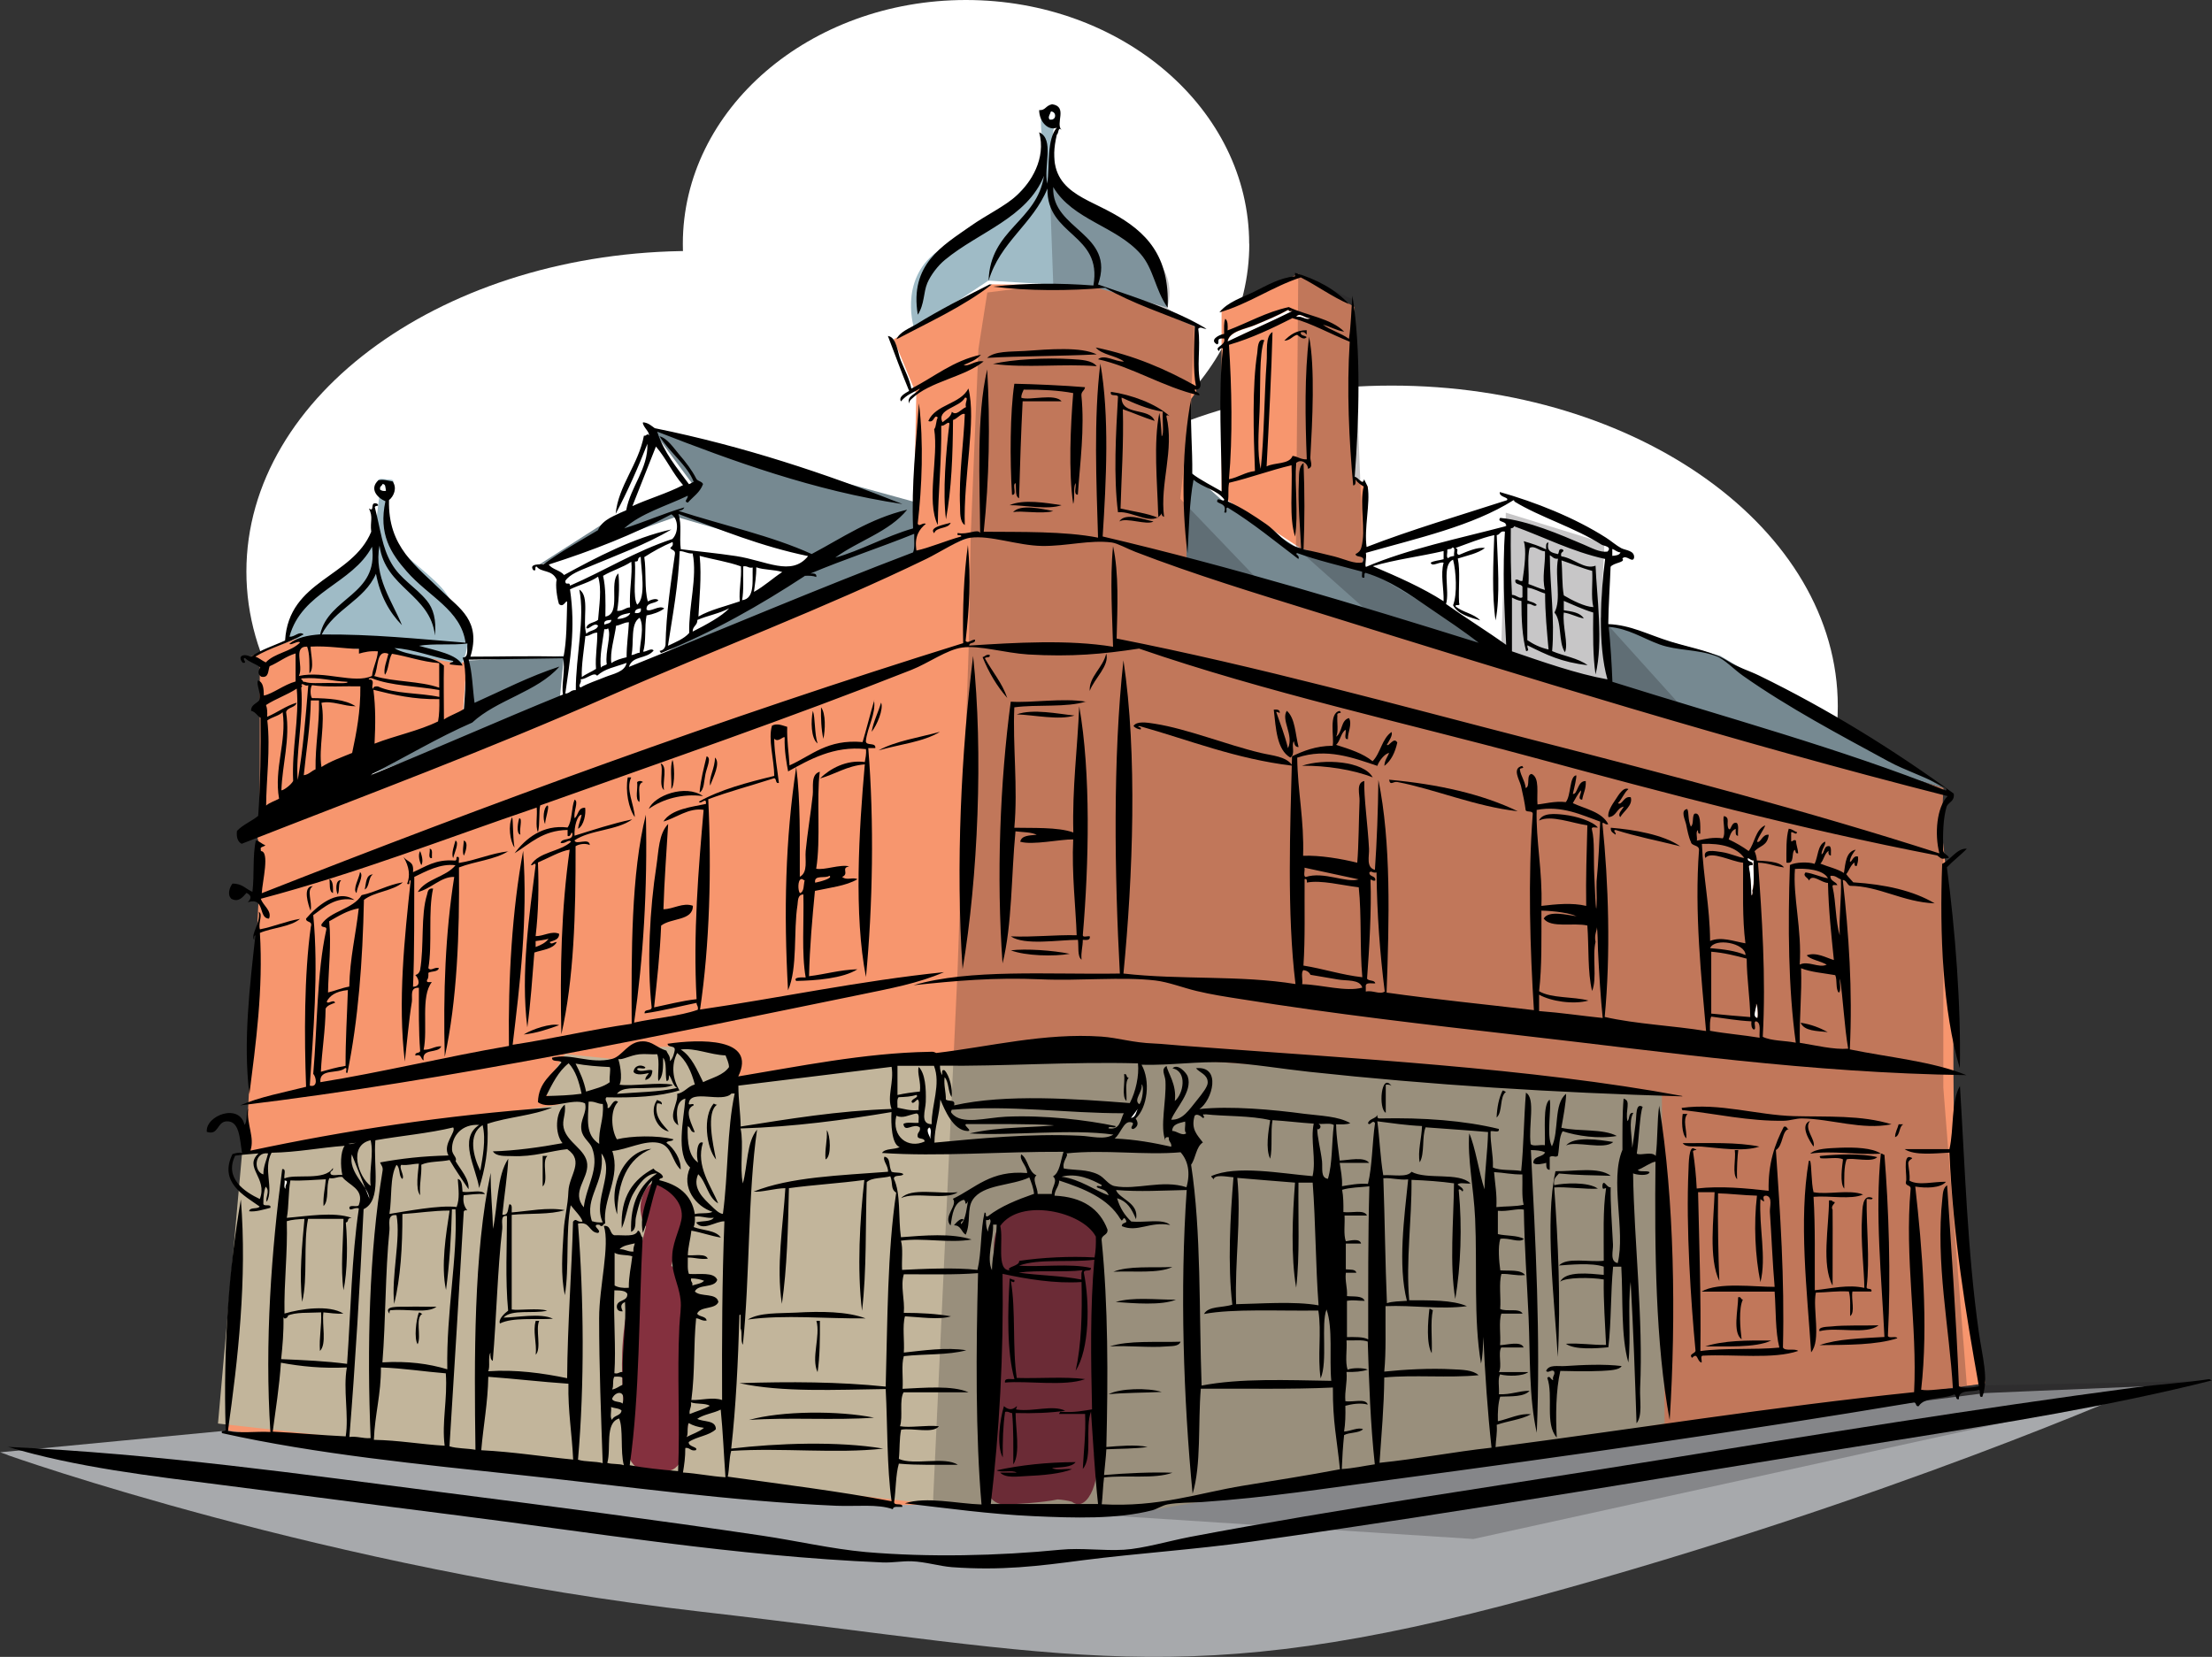
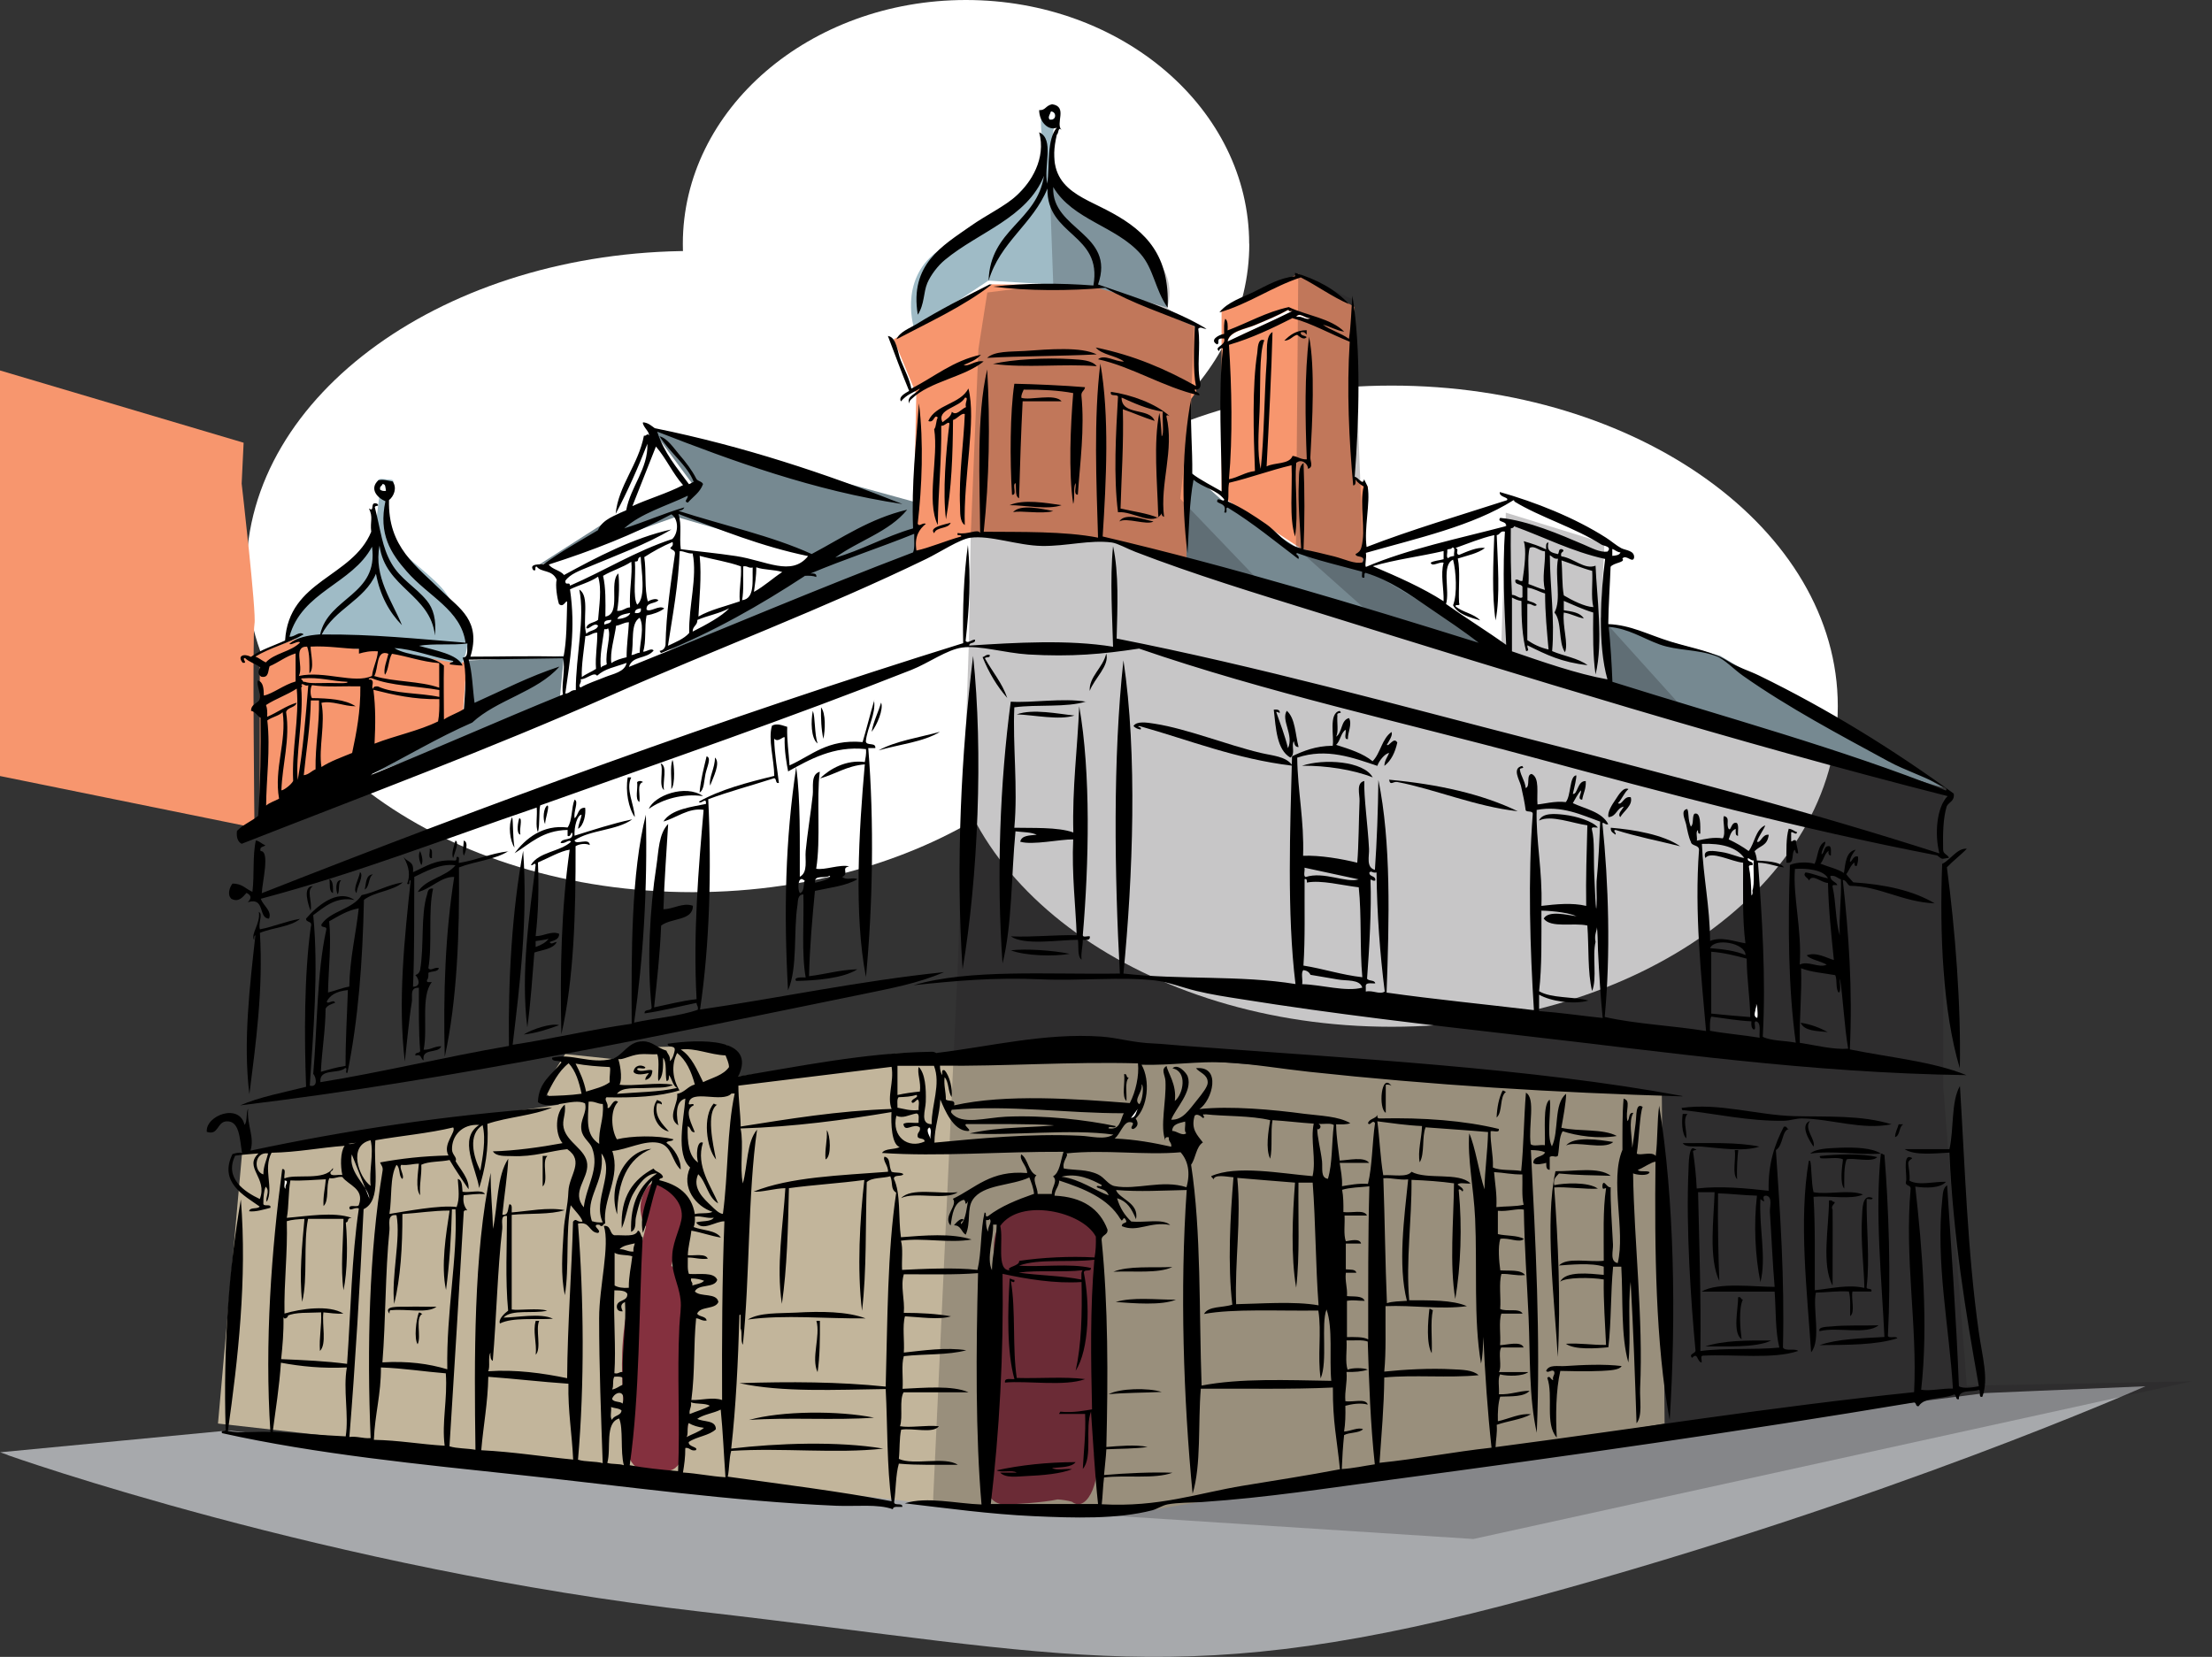
<svg xmlns="http://www.w3.org/2000/svg" id="uuid-01ecfecf-a1b4-45f5-8c6e-fafc210f4598" viewBox="0 0 191.58 143.52">
  <rect x="0" y="0" width="191.58" height="143.52" fill="#333333" stroke="none" />
  <g id="uuid-27e57b74-acd4-4b20-9791-74a38a0cb02e">
    <g id="uuid-5df8d290-3257-46ed-84d8-681dd4385407">
      <g id="uuid-eee7dc3d-59e2-49cc-baec-0b1a2d3289ae">
        <g id="uuid-d119a5da-5517-4dbd-b91a-319523b75125">
          <path d="M108.2,21.12c0,11.66-10.99,21.12-24.53,21.12s-24.53-9.46-24.53-21.12S70.12,0,83.66,0s24.53,9.46,24.53,21.12Z" style="fill:#fff;" />
          <path d="M159.17,61.17c0,15.34-17.3,27.77-38.64,27.77s-38.64-12.44-38.64-27.77,17.3-27.77,38.64-27.77,38.64,12.44,38.64,27.77Z" style="fill:#fff;" />
          <path d="M98.62,49.51c0,15.34-17.3,27.77-38.64,27.77s-38.64-12.44-38.64-27.77,17.3-27.77,38.64-27.77,38.64,12.44,38.64,27.77Z" style="fill:#fff;" />
        </g>
        <path d="M.66,126.04s27.7,9.86,60.08,13.57,41.61,7.06,72.22-1.28c30.6-8.34,52.85-18.25,52.85-18.25l-13.88,.59-75.13,9.66-27.64-1.09-49.4-5.33-19.75,1.89,.66,.23Z" style="fill:#a7a9ac;" />
-         <path d="M22.04,71.7l.57,1.93-1.12,22.37-1.73,27.93,53.1,6.48,27.05-.25,72.02-10.34-2.67-18.21s-.19-16.79,0-17.66-1.11-12.15-1.11-12.15l.17-3.54-71.99-21.36-12.26-.41-62.03,25.2h-.01Z" style="fill:#f7966e; fill-rule:evenodd;" />
+         <path d="M22.04,71.7s-.19-16.79,0-17.66-1.11-12.15-1.11-12.15l.17-3.54-71.99-21.36-12.26-.41-62.03,25.2h-.01Z" style="fill:#f7966e; fill-rule:evenodd;" />
        <polygon points="20.97 99.83 48.43 95.68 46.96 94.46 48.95 91.3 53.03 91.73 56.97 90.69 62.99 90.54 63.96 93.25 77.56 91.26 94.38 91.23 120.53 93.04 143.93 94.77 144.17 123.31 99.79 130.79 81.77 130.4 59.86 127.92 18.88 123.31 20.97 99.83" style="fill:#c2b59b; fill-rule:evenodd;" />
        <polygon points="77.4 29.39 85.91 24.63 95.38 24.73 103.47 28.28 103.61 33.94 103.17 34.55 102.76 48.62 95.1 46.59 84.6 46.18 79.07 47.91 79.36 34.14 77.4 29.39" style="fill:#f7966e; fill-rule:evenodd;" />
        <polygon points="25.72 55.3 35.94 55.75 40.41 57.48 40.09 61.78 22.5 70.88 22.5 60.97 22.5 57.48 21.79 56.82 25.72 55.3" style="fill:#f7966e; fill-rule:evenodd;" />
        <path d="M105.81,26.86l6.65-3.14,4.85,2.87s-.3,15.02,.05,14.94c.36-.08,1.12,.6,1.12,.6l-.5,6.97-5.33-1.6-6.85-4.5V26.85h0Z" style="fill:#f7966e; fill-rule:evenodd;" />
        <path d="M24.86,55.3s-.18-2.87,2.85-4.48,4.8-5.09,4.8-5.09l.41-3.29s-.63-1.08,.25-.95,1.16-.17,.68,1.05c-.5,1.23-.67,3.08,.11,4.31s3.7,3.11,4.7,4.58c1.01,1.47,1.95,3.26,1.83,4.36s-.53,1.72-.53,1.72c0,0-7.75-1.36-9.59-1.61-1.84-.26-5.51-.61-5.51-.61h0Z" style="fill:#9fbbc6; fill-rule:evenodd;" />
        <path d="M91.39,9.65c.38,1.02-.44,1.19-.17,3.11s-.26,3.55,2.75,4.82,5.13,3.22,5.92,5.19,1.23,3.88,1.23,3.88l-6.36-1.79-9.16-.55-6.4,4.25s-1.43-4.22,1.93-6.75c3.36-2.54,5.57-3.45,7.07-5.03s1.99-2.31,2.06-3.8-.41-2.74,.23-3.36c.63-.6,.91,0,.91,0h0Z" style="fill:#9fbbc6; fill-rule:evenodd;" />
        <polygon points="40.41 57.22 48.84 56.82 48.43 61.09 30.08 67.79 40.89 61.65 40.41 57.22" style="fill:#768991; fill-rule:evenodd;" />
        <polygon points="46.5 49.03 58.55 44.77 70.54 48.22 57.93 56.35 79.36 48.22 79.18 43.47 56.5 37.23 59.98 41.93 53.76 44.39 46.5 49.03" style="fill:#768991; fill-rule:evenodd;" />
        <path d="M105.81,43.31l6.45,4.08,5.74,1.72s12.92,6.68,12.03,7.1-27.27-7.59-27.27-7.59v-8.05l3.05,2.74h.01Z" style="fill:#768991; fill-rule:evenodd;" />
        <path d="M139.24,54.1l9.74,2.71,19.34,11.44-29.34-8.71s.6-5.23,.27-5.44h0Z" style="fill:#768991;" />
        <path d="M94.83,117.03c0-2.97,.93-6.37,.32-9.31-.81-3.92-6.32-5.28-8.57-1.67-.62,1-.67,2.61-.17,3.77-.47,2.59-.19,5.63-.22,7.72-.02,2.25-.6,5.39-.38,8.02-.87,1.45-.88,4.81,1.28,4.76,.58-.01,3.22-.15,4.51-.44,.44,.03,.86,.1,1.23,.2,1.46,1.13,2.71-2.49,1.93-4.22,.03-2.94,.06-5.88,.06-8.81h0Z" style="fill:#84303e; fill-rule:evenodd;" />
        <path d="M118.34,47.5l12.74-4.3,9.54,4.64-1.28,1.01s-.47,6.22-.39,6.36c.09,.13,.39,4.24,.39,4.24l-9.34-3.23-8.86-5.68-3.05-1.35,.23-1.68h.01Z" style="fill:#fff;" />
        <path d="M90.83,13.84l.39,10.75-5.71,.75-.77,4.9h0l-.67,16.26-.16,9.26-.97,28.18-2.14,46.35,46.81,3.02,62.22-13.66-19.48,.38-2.04-25.81v-25.95l-22.77-7.17-6.9-7.65,.32-6.4-8.54-2.64-.41,11.83-11.9-7.03-.91-23.26-4.76-2.2-.2,23.67,6.78,6.04-9.89-3.05-6.9-7.2,.91-8.64,.3-6.27-2.35-1.62s1.12-3-1.89-5.01c-3-2-6.59-4.8-6.59-4.8l-1.82-3.01h.04Z" style="fill:#231f20; isolation:isolate; opacity:.25;" />
        <path d="M58.15,109.62c.32-1.3,.66-2.58,.94-3.85,.22-.99-.15-1.84-.69-2.26-.1-.23-.23-.44-.41-.62-.36-.37-.91-.67-1.44-.43-.8,.36-1.15,1.61-1.07,2.41,.05,.46,.15,1.01,.47,1.38-.82,3.21-1.7,6.46-1.99,9.74-.26,2.86,.1,6.06,.24,8.94,.04,.97,.5,2.41,1.69,2.43,.62,.01,1.26,.03,1.88,.04,.95,.02,1.41-1.14,1.55-1.88,.6-3.35,.2-6.73,.66-10.08,.29-2.17-.11-4.38-1.84-5.8h.01Z" style="fill:#84303e; fill-rule:evenodd;" />
        <g id="uuid-775cdf50-66ac-46c7-bb12-2e2d20e7e9ee">
          <path d="M91.01,9.65c.52,.01,.52,.82-.11,.71-.2-.2,.03-.48,.11-.71Z" style="fill:#fff; fill-rule:evenodd;" />
          <path d="M116.85,26.35c-1.52-.66-2.75-1.59-4.19-2.32-2.53,.83-4.44,2.27-7.05,3.03,.74-.93,2-1.29,3.07-1.82,1.07-.53,2.14-1.17,3.48-1.31v-.3c1.9,.57,3.52,1.44,4.69,2.73h0Z" style="fill-rule:evenodd;" />
          <path d="M85.91,24.63c-2.43,1.9-5.42,3.26-8.27,4.76,.29-.65,1.1-.93,1.73-1.31,1.89-1.17,4.25-2.39,6.33-3.44h.22Z" style="fill-rule:evenodd;" />
          <path d="M111.95,26.96c-1.84,.91-3.77,1.73-5.62,2.64,.13-.89,1.54-1.08,2.35-1.42,.99-.42,2.07-.86,2.86-1.31,.09-.02,.1,.04,.11,.1h.3Z" style="fill:#fff; fill-rule:evenodd;" />
          <path d="M113.17,28.58v.41c-.13-.12-.18-.29-.52-.2-.02,.32,.37,.25,.52,.41-.27,.32-.66-.09-.82-.2-.43,.11-.58,.49-1.12,.51,.47-.47,1-.9,1.94-.91Z" style="fill-rule:evenodd;" />
          <path d="M83.46,31.61c.46,.18,.99-.44,1.73-.3-1.74,1.39-4.63,1.71-6.23,3.24-.11,.1-.22,.19-.2,.41-.32-.66,.69-.86,.91-1.31-.66,.42-1.11,.49-1.64,1.12-.24-.42,.4-.72,.71-.91-.65-1.56-1.23-3.17-1.84-4.76,.77,.12,.81,1.35,1.12,2.13,.33,.81,.77,1.65,.91,2.43,1.98-1,3.57-2.4,6.03-2.94-.36,.45-.97,.67-1.53,.91l.02-.02Z" style="fill-rule:evenodd;" />
          <path d="M94.99,30.7c-3.05,.15-6.8,.14-9.5,.3,.69-.61,1.98-.52,3.27-.6,2.12-.15,4.87-.38,6.23,.3h0Z" style="fill-rule:evenodd;" />
          <path d="M94.99,31.72c-2.92-.23-6.1,.18-8.99-.2,1.73-.4,4.64-.55,6.84-.41,.81,.05,1.72,.09,2.14,.6h0Z" style="fill-rule:evenodd;" />
          <path d="M83.87,33.64c.72,2.71-.45,7.78-.31,11.84-.46-.31-.39-1.12-.41-1.61-.12-2.68,.32-5.53,.41-8-.26-.15-.66,.42-1.02,.51-.02,3.05-.13,6-.61,8.6-.3-2.37,0-5.85,.3-8.3-.13-.22-.42,.25-.71,.2,.04,3.01-.26,5.68-.3,8.6-1.02-2.1,.08-5.84-.31-8.3,.2-.24,.14-.73,.31-1.01-.33-.36-.29,.52-.82,.3,.63-1.46,2.77-1.44,3.48-2.83Zm-2.25,2.94c.31-.26,.73-.43,.82-.91,.4,.39,.8-.24,1.23-.41-.15-.34,.28-.87-.1-.81-.41,.84-2.51,.98-1.94,2.13h-.01Z" style="fill-rule:evenodd;" />
          <path d="M88.05,33.75h.3c-.06,.25-.15,.46-.1,.81-.4,.06-.12-.56-.2-.81Z" style="fill:#fff; fill-rule:evenodd;" />
          <path d="M93.26,33.94c.02-.13,.2-.11,.2,0,.03,.37-.02,.66-.11,.91v1.52c-.24-.27-.03-.98-.1-1.42-.25-.41,.09-.85,0-1.01Z" style="fill:#fff; fill-rule:evenodd;" />
          <path d="M33.12,41.93c.31,0,.26,.36,.3,.6-.24,.03-.39-.02-.51-.1-.09-.32,.16-.31,.2-.51h0Z" style="fill:#fff; fill-rule:evenodd;" />
          <path d="M91.94,43.76c-1.19,.43-3.35-.02-4.5,0,1.19-.54,3.16-.2,4.5,0Z" style="fill-rule:evenodd;" />
          <path d="M91.22,44.27c-1.02,.29-2.84-.08-3.48,.1,.62-.75,2.55-.28,3.48-.1Z" style="fill-rule:evenodd;" />
          <path d="M99.9,45.17c-.56,.36-2.34-.38-2.96,0,.5-.82,2.18-.15,2.96,0Z" style="fill-rule:evenodd;" />
          <path d="M82.34,45.28c-.22,.57-1.24,.32-1.43,.91-.5-.52,.89-.75,1.43-.91Z" style="fill-rule:evenodd;" />
          <path d="M125.73,47.51c.39-.09,.13,.47,.2,.71-.18,.05-.42,.05-.51,.2-.23-.04-.04-.49-.1-.71,.06-.14,.4-.01,.41-.2h-.01Z" style="fill:#fff; fill-rule:evenodd;" />
          <path d="M139.62,47.6c.26,.09,.4,.28,.71,.3-.1,.25-.41,.27-.71,.3v-.6Z" style="fill:#fff; fill-rule:evenodd;" />
          <path d="M55.48,48.31c.03,1.12,.48,3.52-.3,4.15-.4-.62-.12-2.51-.2-3.74,.48,.04,.11-.28,.51-.41h0Z" style="fill:#fff; fill-rule:evenodd;" />
          <path d="M54.66,48.72c.12,1.05-.19,2.58-.11,3.95-.45,.02-.6,.34-1.12,.3,.18-1.07,.19-2.6,.1-3.24-.84,.79,.29,3.52-1.12,3.74,0-1.26,.03-2.53-.2-3.54,.76-.45,1.72-.72,2.45-1.22h0Z" style="fill:#fff; fill-rule:evenodd;" />
          <path d="M64.37,49.12c.38-.08,.44,.17,.82,.1-.04,1.21,.19,2.69-.91,2.83,.17-.84,.09-1.95,.1-2.94h0Z" style="fill:#fff; fill-rule:evenodd;" />
          <path d="M51.8,50.04c.34,1.05,.09,2.54,0,3.74-.31,.27-.93,.23-1.02,.71,.2,.2,.68-.56,1.02-.2-.13,.45-.79,.37-1.02,.71-.37-1.12,.32-3.29-.61-3.84,.51,2.4-.31,5.82-.3,8.71-.45-.04-.53,.29-.91,.3,.41-2.96,.89-5.57,.41-9.01,.79-.4,1.75-.62,2.45-1.11h-.01Z" style="fill:#fff; fill-rule:evenodd;" />
          <path d="M55.48,52.77c.08,.38-.16,.44-.51,.41-.01-.32,.26-.34,.51-.41Z" style="fill:#fff; fill-rule:evenodd;" />
          <path d="M54.57,53.17c-.08,.4-.94,.56-1.12,.51,.18-.36,.68-.41,1.12-.51Z" style="fill:#fff; fill-rule:evenodd;" />
          <path d="M55.38,53.58c.43,.79,.03,2.08,0,3.03-.29,.02-.43,.18-.71,.2,.24-1.08-.12-2.74,.71-3.24h0Z" style="fill:#fff; fill-rule:evenodd;" />
          <path d="M52.93,53.78c-.02,.31-.37,.31-.61,.41-.08-.42,.33-.34,.61-.41Z" style="fill:#fff; fill-rule:evenodd;" />
          <path d="M54.46,53.99c-.05,1.02-.22,1.95-.2,3.03-.5,.12-.97,.25-1.32,.51-.14-.95,.27-2.23,.41-3.24,.42-.05,.66-.29,1.12-.3h0Z" style="fill:#fff; fill-rule:evenodd;" />
          <path d="M52.62,54.49c.34,.62-.26,2.02-.1,3.14-.15,.12-.42,.13-.51,.3-.12-.93,.17-2.32,.3-3.34,.14,0,.29,.02,.31-.1h-.01Z" style="fill:#fff; fill-rule:evenodd;" />
          <path d="M51.7,54.89c.02,1.1-.18,1.98-.11,3.14-.39,.26-.86,.43-1.23,.71-.04-.93,.19-2.44,.31-3.54,.42-.02,.58-.31,1.02-.3h0Z" style="fill:#fff; fill-rule:evenodd;" />
          <path d="M32.82,56.01c-.06,.49-.65,.31-.91,.3-1.42-.04-3.57-.71-5.32-.71,1.89-.3,4.53-.1,6.23,.41Z" style="fill:#fff; fill-rule:evenodd;" />
          <path d="M96.74,55.5c.47,.1,.85,.3,1.32,.41-.32,.29-.93-.02-1.32,0v-.41Z" style="fill:#fff; fill-rule:evenodd;" />
          <path d="M33.12,55.9c.24,.17,.87-.05,.82,.41-.32-.02-.75,.06-.91-.1,.05-.09,.11-.16,.11-.3h-.01Z" style="fill:#fff; fill-rule:evenodd;" />
          <path d="M95.81,56.61c.31,1.05-1.05,2.18-1.43,3.24-.08-1.23,1.16-2.02,1.43-3.24Z" style="fill-rule:evenodd;" />
          <path d="M85.71,56.72c.1,.32-.33,.14-.41,.3,.63,1.15,1.48,2.1,1.94,3.44-.89-1.01-1.6-2.2-2.14-3.54,.22-.05,.29-.25,.61-.2Z" style="fill-rule:evenodd;" />
          <path d="M84.28,56.82c.89,8.32,.42,19.23-.91,27.13-.61-9.04-.11-18.8,.91-27.13h0Z" style="fill-rule:evenodd;" />
          <path d="M54.25,57.53c-.15,.79-1.18,.95-1.84,1.22-.75,.31-1.53,.55-2.14,.91-.3-.15,.13-.4,0-.71,.54,0,1.14-.7,1.43-.3,.67-.62,1.5-.74,2.55-1.11h0Z" style="fill:#fff; fill-rule:evenodd;" />
          <path d="M31.49,59.55h.31c.54,1.26-.05,3.64,.3,5.06-.3,.22-.8,.23-1.02,.51,.1-1.59,.66-3.54,.41-5.56Z" style="fill:#fff; fill-rule:evenodd;" />
          <path d="M94.08,60.76c-1.69,.55-4.25,.24-6.23,.51-.15,3.25,.32,6.96,0,10.43,1.45,.04,3.78-.08,5.11,.41-.1-3.92,.36-7.26,.51-10.93,1.02,5.76,.84,13.66,.31,19.83,.01,.23,.43,.04,.61,.1,.05,.37-.3,.31-.61,.3,0,.61-.17,1.04-.11,1.72-.38-.3-.23-1.12-.31-1.72-1.69,0-4.62,.51-5.82-.3,2.02,.08,3.73-.14,5.71-.1-.08-2.39-.44-5.37-.3-8.3-1.11-.02-3.52,.52-4.59,.2,.12-.56,.82-.54,1.43-.6-.48-.24-1.21-.22-1.84-.3-.37,3.82-.28,8.08-1.12,11.44-.54-7.54-.22-15.71,.71-22.67,1.83,.12,4.48-.34,6.53,0h.01Z" style="fill-rule:evenodd;" />
          <path d="M76.31,60.86c.24,.55-.37,1.99-.82,2.53,.17-.94,.57-1.66,.82-2.53Z" style="fill-rule:evenodd;" />
          <path d="M22.5,60.97c.02,.33-.12,.48-.41,.51-.19-.2,.13-.47,.41-.51Z" style="fill:#fff; fill-rule:evenodd;" />
          <path d="M71.11,61.27c.42,.51,.37,1.98,.2,2.73-.18-.81-.22-1.74-.2-2.73Z" style="fill-rule:evenodd;" />
          <path d="M111.75,65.62c-1.17-.69-1.24-2.49-1.43-4.15,.29-.02,.56-.01,.51,.3-.09-.05-.16-.11-.3-.1,.36,1.03,.75,2.02,1.02,3.14,.54-1.13-.63-2.44-.1-3.24,.74,.65,.73,2.04,1.02,3.14-.32,.01-.36-.26-.41-.51-.25,.37,.17,1.12-.3,1.42h-.01Z" style="fill-rule:evenodd;" />
          <path d="M70.4,61.57c.22,.57,.13,2.02,.41,2.83-.58-.44-.59-1.96-.41-2.83Z" style="fill-rule:evenodd;" />
          <path d="M93.06,61.98c-1.33,.43-3.48-.05-5-.1,1.4-.51,3.58-.04,5,.1Z" style="fill-rule:evenodd;" />
          <path d="M111.95,66.33c-4.97-.6-8.92-2.22-13.27-3.44-.34,.11,.28,.03,.1,.3-.26-.04-.47-.14-.61-.3,.27-.45,1.15-.31,1.84-.2,2.85,.45,6.17,1.81,9.19,2.53,.98,.24,2.21,.28,2.75,1.11h0Z" style="fill-rule:evenodd;" />
          <path d="M81.41,63.39c-1.42,.88-3.53,1.09-5.32,1.61,1.48-.82,3.51-1.11,5.32-1.61Z" style="fill-rule:evenodd;" />
          <path d="M61.21,65.52c.43,.12,.01,.95-.11,1.52-.13,.61-.11,1.39-.51,1.61,.1-1.15,.37-2.13,.61-3.14h0Z" style="fill-rule:evenodd;" />
          <path d="M61.92,65.62c.53,.47-.18,1.76-.41,2.43-.15-.69,.43-1.53,.41-2.43Z" style="fill-rule:evenodd;" />
          <path d="M58.24,65.82c.15,.27,.27,2.12-.1,2.53,.05-.82-.13-1.87,.1-2.53Z" style="fill-rule:evenodd;" />
          <path d="M30.37,66.03c-.05,.93-1.96,.89-2.66,1.52,.1-.88,1.93-.91,2.66-1.52Z" style="fill:#fff; fill-rule:evenodd;" />
          <path d="M118.89,67.34c-1.66-.67-4.1-1.04-6.12-1.01,1.87-.63,5.34-.42,6.12,1.01Z" style="fill-rule:evenodd;" />
          <path d="M57.21,66.12c.65,.24,.15,1.6,.3,2.32-.5-.39,0-1.75-.3-2.32Z" style="fill-rule:evenodd;" />
          <path d="M68.96,66.44c.38,2.91,.3,6.24,.31,9.51,.73-.39,.44-1.47,.51-2.23,.15-1.57,.43-3.2,.61-4.85,.08-.68-.2-1.79,.61-2.02-.3,2.3,.1,5.89-.31,8.4,.71,.15,2.09-.41,2.86-.2-.76,.13,.04,.62-.61,.91,.39,.34,.94-.01,1.32,.2-.98,.58-2.4,.73-3.68,1.01-.23,2.41-.45,4.82-.51,7.39,1.43-.17,2.64-.55,4.19-.6-1.24,.8-3.65,.98-5.3,1.01-.28-.32,.43-.32,.82-.3-.37-2.1-.14-4.78-.2-7.19-.53,0-.46,.63-.51,.91-.36,2.29,.03,5.46-.82,7.39-.38-6.82-.23-13.1,.71-19.33v-.03Zm1.64,10.02c.43-.08,1.6-.4,1.23-.6-.34,.27-1.36-.13-1.23,.6Zm-1.32,.91c.39-.13,.3-.71,.41-1.12-.13,0-.14-.13-.31-.1-.3,.09-.28,1-.1,1.22h0Z" style="fill-rule:evenodd;" />
          <path d="M54.36,67.34h.31c-.5,1.01,.25,2.32,.31,3.44-.54-.75-.83-2.27-.61-3.44h-.01Z" style="fill-rule:evenodd;" />
          <path d="M27.3,67.45c-.14,.47-.71,.52-1.12,.71,.09-.53,.66-.57,1.12-.71Z" style="fill:#fff; fill-rule:evenodd;" />
          <path d="M120.32,67.54c4.23,.39,8.02,1.23,11.13,2.73-3.64-.4-7.24-1.93-10.42-2.53-.37-.08-.62,.36-.72-.2h.01Z" style="fill-rule:evenodd;" />
          <path d="M55.69,67.75c-.56,.12-.22,1.14-.31,1.72-.42-.23-.11-1.17-.2-1.72,.13-.13,.38-.13,.51,0h.01Z" style="fill-rule:evenodd;" />
          <path d="M25.98,68.15c-.29,.56-1.18,.51-1.53,1.01-.11-.49,1.08-1.08,1.53-1.01Z" style="fill:#fff; fill-rule:evenodd;" />
          <path d="M140.12,69.57c.38,.24,.5-.66,1.12-.51,.2,.7-.61,1.19-.91,1.72-.28-.28,.2-.67,.3-.91-.62,.12-.62,.87-1.32,.91-.12-.43,.31-1.08,.61-1.52,.26-.39,.67-1.12,1.12-.91-.39,.33-.55,.87-.91,1.22h0Z" style="fill-rule:evenodd;" />
          <path d="M60.89,68.96c-1.78-.24-3.5,.25-4.7,1.11,.46-1.14,3.16-2.18,4.7-1.11Z" style="fill-rule:evenodd;" />
          <path d="M132.68,68.76c.16,.27,.47,1.03,.11,1.22-.24-.2-.04-.84-.11-1.22Z" style="fill:#fff; fill-rule:evenodd;" />
          <path d="M49.77,69.27c.38,.15-.13,1.05,0,1.61,.33-.28,.28-.94,.91-.91,.08,.54-.11,1.54-.61,1.82,.04-.46,.24-.77,.3-1.22-.38,.03-.65,1.04-.61,1.82,1.64-.51,3.23-1.04,5-1.42-1.3,.97-3.65,.9-5,1.82,.08,.46,1.28-.28,1.32,.41-.38-.18-.93-.09-1.23,.1,.02,5.86-.15,11.52-1.23,16.29-.13-5.68,0-10.95,.72-15.99-.79,.11-1.89,.75-2.75,1.11,.09,2.12,.04,4.33-.2,6.38,.71,.01,1.38-.49,2.04-.2,0,.51-.45,.56-.82,.71,.11,.29,.43-.03,.61,0-.32,.62-1.24,.67-1.94,.91-.18,2.18-.32,4.4-.61,6.48-.59-4.71,.19-9.79,.72-14.06-.06-.3-.22,.1-.41,0,.68-1.15,2.53-1.14,3.48-2.02-.2-.26-.52,.23-.91,.1,.13-.48,1.11-.12,1.02-.81-.12-.3-.09,.37-.41,.2v-.51c-2.17,.04-3.23,1.18-4.59,2.02,.94-1.27,2.44-2.5,4.59-2.23,.42-.59,.31-1.71,.61-2.43v.02Zm-3.38,12.25v.51c.45-.16,.86-.36,1.12-.71-.34,.1-.75,.14-1.12,.2Z" style="fill-rule:evenodd;" />
          <path d="M47.41,69.77c.22,.04-.19,1.13-.2,1.61-.22-.42-.14-1.42,.2-1.61Z" style="fill-rule:evenodd;" />
          <path d="M44.36,70.78c.1,.44,.04,1.71,.2,2.64-.39-.56-.57-1.95-.2-2.64Z" style="fill-rule:evenodd;" />
          <path d="M44.97,70.88c.32,0-.02,.95,.1,1.42-.4-.09-.19-1.17-.1-1.42Z" style="fill-rule:evenodd;" />
          <path d="M145.54,73.31c-1.87-.47-3.84-.85-5.62-1.42-.3,.06,.1,.22,0,.41-.19-.15-.45-.23-.41-.6,1.98,.16,4.57,.59,6.03,1.62h0Z" style="fill-rule:evenodd;" />
          <path d="M154.93,71.79c.31,.02,.46,.22,.72,.3-.09,.3-.33-.06-.52,0v.71c.02,.26,.17-.14,.41,0,.03,.41,.17,.7,.2,1.11-.28,.06-.19-.2-.3-.3-.34,.27,.05,1.27-.72,1.11,0-1.05-.04-2.13,.2-2.94h0Z" style="fill-rule:evenodd;" />
          <path d="M39.45,72.81c.36,.15-.12,1.13-.2,1.52-.19-.37,.09-1.12,.2-1.52Z" style="fill-rule:evenodd;" />
          <path d="M40.17,72.81c.46,.14,.12,1.09,0,1.31-.16-.34,0-1.01,0-1.31Z" style="fill-rule:evenodd;" />
          <path d="M170.35,73.52c-.55,.56-1.19,1.04-1.73,1.61,.71,5.35,1.23,11.91,1.12,17.41-1.48-4.93-1.76-11.71-1.53-17.71,.74-.36,1.31-1.39,2.14-1.31h0Z" style="fill-rule:evenodd;" />
          <path d="M37.21,73.52c.31,.02,.17,.51,.2,.81-.4,.06-.12-.56-.2-.81Z" style="fill-rule:evenodd;" />
          <path d="M36.39,73.72c.12,.3,.31,.9,.1,1.22-.14-.27-.32-.89-.1-1.22Z" style="fill-rule:evenodd;" />
          <path d="M151.36,74.32c.19,.04,.26,.22,.51,.2-.04,.86,.11,1.93-.11,2.64,.08,.22-.11,.65-.1,.2-.02-.8-.08-1.54-.2-2.23-.04-.22,.15-.19,.3-.2,.09-.42-.48-.19-.41-.6h.01Z" style="fill:#fff; fill-rule:evenodd;" />
          <path d="M31.18,75.54c.38,.3-.27,1.27-.3,1.82-.37-.33,.23-1.28,.3-1.82Z" style="fill-rule:evenodd;" />
          <path d="M32.3,75.74c-.42,.26-.27,1.08-.71,1.31,.13-.55,.08-1.28,.71-1.31Z" style="fill-rule:evenodd;" />
          <path d="M28.53,76.14c.34,.16,.31,.71,.31,1.22-.37-.15-.24-.77-.31-1.22Z" style="fill-rule:evenodd;" />
          <path d="M29.55,76.25c-.29,.22-.11,.9-.3,1.22-.17-.28-.23-1.3,.3-1.22Z" style="fill-rule:evenodd;" />
          <path d="M27.1,76.76c-.6,.36-.03,1.29-.2,2.13-.17-.42-.75-2.14,.2-2.13Z" style="fill-rule:evenodd;" />
          <path d="M22.4,78.98c.42,.19-.06,.94,.11,1.52,1.23-.24,2.23-.7,3.48-.91-.85,.71-2.37,.75-3.48,1.22,.3,4.87-.36,9.62-.91,13.97-.57-4.52,.06-9.58,.52-13.76-.14,.03-.09,.26-.11,.41-.33-.52,.57-1.43,.41-2.43h-.01Z" style="fill-rule:evenodd;" />
          <path d="M58.55,79.08c-.26,.32-.84,.32-1.12,.6-.45-.62,.7-.52,1.12-.6Z" style="fill:#fff; fill-rule:evenodd;" />
          <path d="M92.65,82.62c-1.35,.25-3.85,.18-5.1-.3,1.29-.16,3.65,0,5.1,.3Z" style="fill-rule:evenodd;" />
          <path d="M152.08,86.98c.11-.13,.22,1.13,.1,1.22-.5-.12-.03-.86-.1-1.22Z" style="fill:#fff; fill-rule:evenodd;" />
          <path d="M48.43,88.8c-.95,.34-1.9,.68-3.07,.81,.7-.45,2.37-1.01,3.07-.81Z" style="fill-rule:evenodd;" />
          <path d="M155.95,88.59c.91,.14,1.67,.44,2.35,.81-.96-.1-2.03-.08-2.35-.81Z" style="fill-rule:evenodd;" />
          <path d="M55.89,92.44c-.01,.29-.7-.09-.71,.2,.31,.32,1.12-.11,1.32,.1-.02,.45-.23,.72-.61,.81,0-.31,.22-.4,.3-.6-.4,.09-1.09,.24-1.32-.1,.06-.55,.62-.69,1.02-.41h0Z" style="fill-rule:evenodd;" />
          <path d="M97.35,93.05c.32-.09,.14,.33,.41,.3-.36,.39-.15,1.33-.2,2.02-.44-.41-.1-1.59-.2-2.32Z" style="fill-rule:evenodd;" />
          <path d="M66.31,93.35c-.7,.09-2.06,.8-2.45,.2,.71-.17,1.56-.2,2.45-.2Z" style="fill:#fff; fill-rule:evenodd;" />
          <path d="M63.76,93.55c-.12,.54-.36,.27-.11,.81h-1.43c.48-.3,1.01-.55,1.53-.81h.01Z" style="fill:#fff; fill-rule:evenodd;" />
          <path d="M120.53,94.06c-.12-.09-.27-.13-.51-.1v2.43c-.65-.32-.42-3.56,.51-2.32h0Z" style="fill-rule:evenodd;" />
          <path d="M130.13,94.47c.16-.03,.17,.1,.31,.1-.59,.42-.27,1.76-.82,2.23,.04-.9,.2-1.69,.51-2.32h0Z" style="fill-rule:evenodd;" />
          <path d="M56.91,95.27c.15,.12,.45,.09,.41,.41-.09-.08-.23-.11-.41-.1-.27,1.15,.48,1.79,1.02,2.43-1.03-.18-1.74-1.75-1.02-2.73h0Z" style="fill-rule:evenodd;" />
          <path d="M62.12,95.68c-1,.63-.36,3.5-.1,4.76-.85-1-1.18-3.77-.2-4.85,.09,.05,.17,.11,.31,.1h-.01Z" style="fill-rule:evenodd;" />
          <path d="M97.65,96.08c-.62-.04-1.57-.32-2.35-.41-.42-.04-.27-.12,.11-.1,.43,.02,1.88,.17,2.25,.51h-.01Z" style="fill:#fff; fill-rule:evenodd;" />
          <path d="M163.82,97.39c-2.59,.51-5.18-.47-7.76-.51-.52,0-1.03,.19-1.53,.2-3.03,.06-6-.62-8.68-.91-.17,.04-.19-.08-.2-.2,3.24-.46,6.52,.62,9.71,.71,2.89,.08,5.84-.11,8.47,.71Z" style="fill-rule:evenodd;" />
          <path d="M98.57,96.08c-.17,.3-.18,.76-.61,.81-.24-.37,.19-.77,.61-.81Z" style="fill:#fff; fill-rule:evenodd;" />
          <path d="M145.74,96.49h.41c-.44,.51-.04,1.38-.1,2.12-.41-.39-.4-1.57-.31-2.12Z" style="fill-rule:evenodd;" />
          <path d="M156.77,97.09c-.58,.69,.51,1.61,.3,2.23-.3-.42-1.25-1.86-.3-2.23Z" style="fill-rule:evenodd;" />
          <path d="M164.43,97.39h.41c-.4,.22-.25,.97-.71,1.11,.01-.46,.22-.73,.31-1.11h-.01Z" style="fill-rule:evenodd;" />
          <path d="M154.52,97.6c.28-.08,.2,.2,.41,.2-.61,.1-.48,1.45-1.12,1.82,.37,5.54,.76,11.05,.61,17.1,.18,.36,1.04,.05,1.32,.3-2.15,.74-5.51,.27-8.27,.41-.23,.01-.04,.43-.1,.6-.43-.12-.3-.94-.82-.41-.32-.33,.24-.36,.3-.6-.4-4.2-.84-10.69-.61-15.69,.02-.45,.02-2.18,.51-1.82,.51,.18-.23,.02-.11,.3,.15,1,.26,2.04,.31,3.14,2.08-.24,4.3-.02,6.23,.2-.06-2.36,.54-4.06,1.32-5.56h.01Zm-7.25,19.43c2.09-.29,4.68-.09,6.84-.3-.36-1.41-.29-3.23-.41-4.85-2.04,0-4.62,.01-6.33,0,1.42-.85,4.66-.4,6.33-.41-.17-1.9-.28-4.57-.41-6.48-.03-.44,.26-1.3-.3-1.42-.65-.03,.22,.87-.52,.3-.14,2.41,.54,5.06,0,7.19-.46-2.25-.59-5.04-.3-7.49-1.15-.03-2.51-.19-3.37-.2-.04,2.54,.03,5.5,.11,7.59-.95-1.96-.47-5.48-.41-7.69h-1.43c.1,4.55,.26,9.05,.2,13.76h-.01Z" style="fill-rule:evenodd;" />
          <path d="M80.5,97.71c.23,.14,.04,.7,.1,1.01-.1-.3-.47-.85-.1-1.01Z" style="fill:#fff; fill-rule:evenodd;" />
          <path d="M71.61,97.9c.3,.39,.43,2.3-.11,2.53-.08-.95,.17-1.59,.11-2.53Z" style="fill-rule:evenodd;" />
          <path d="M52.52,98.1c.29,.29,.32,.77,.2,1.22-.39-.1-.13-.82-.2-1.22Z" style="fill:#fff; fill-rule:evenodd;" />
          <path d="M139.72,98.92c-.77,.73-3.24-.13-4.08,.3,.7-.84,2.93-.48,4.08-.3Z" style="fill-rule:evenodd;" />
          <path d="M140.85,99.02c.3,.82-.13,2.63,0,3.95v1.01c-.23-.08-.04-.57-.11-.81-.17-.9-.14-2.02-.31-2.94,.26-.28,.48-.6,.41-1.22h.01Z" style="fill:#fff; fill-rule:evenodd;" />
          <path d="M30.87,99.02c.27,.16-.34,.68-.41,1.01-.31,1.67,1.45,2.71,1.53,3.84-.84-1.29-2.82-2.31-1.84-4.76,.33,.05,.47-.06,.71-.1h.01Z" style="fill:#fff; fill-rule:evenodd;" />
          <path d="M145.74,99.02c2.3,.01,4.72-.1,6.64,.3-1.37,.47-3.51,.12-5,0-.63-.05-1.36,.1-1.64-.3h0Z" style="fill-rule:evenodd;" />
          <path d="M56.41,99.52c-2.07,.83-2.91,2.86-2.96,5.67-.85-2.49,.72-5.58,2.96-5.67Z" style="fill-rule:evenodd;" />
          <path d="M162.9,99.93c-2.13,.13-4.18-.29-6.12,0,.51-.46,1.6-.46,2.55-.51,1.28-.05,2.84,0,3.57,.51Z" style="fill-rule:evenodd;" />
          <path d="M150.24,99.62h.31c-.06,.43-.15,1.66-.1,2.53-.45-.47-.09-1.73-.2-2.53h-.01Z" style="fill-rule:evenodd;" />
          <path d="M162.9,99.93c.16-.03,.17,.1,.31,.1,.37,4.54,.57,10.51,.3,15.69,.09,.25,.71-.03,.82,.2-1.84,.6-4.33,.57-6.74,.6,1.56-.55,3.63-.59,5.62-.71-.24-5.04-.84-10.75-.31-15.89h0Z" style="fill-rule:evenodd;" />
          <path d="M162.59,100.23c-.47,.51-2.16,.01-2.66,.2-.24,.67-.2,1.61-.2,2.53-.4-.45-.19-1.9-.11-2.53-.44-.24-1.32-.03-1.94-.1-.06-.09-.13-.18,0-.2,1.42-.15,3.63-.23,4.9,.1h.01Z" style="fill-rule:evenodd;" />
          <path d="M47,100.13h.41c-.54,.48,.15,2.17-.41,2.64v-2.64Z" style="fill-rule:evenodd;" />
          <path d="M141.76,100.54c.1-.28,.32,.14,.61,0-.17,.33-.68,.34-.82,.71-.23-.01-.04-.43-.11-.6,.17,.09,.6,.13,.31-.1h0Z" style="fill:#fff; fill-rule:evenodd;" />
          <path d="M156.77,100.54c.14,.32,.09,1.89,.3,2.73,1.23,.24,3.09-.26,4.29,.2-1.02,.47-2.93,.08-4.29,.2,.16,2.57,.09,5.38,.11,8.09,1.48-.15,2.87-.52,4.29-.2,0-1.38-.34-4.1-.2-6.18,.04-.65,0-2,.91-1.61,.02,.22-.37,.04-.51,.1-.03,2.49,.29,5.18,0,7.59-.05,.32,.51,.04,.41,.41h-1.64c-.13,.66,.26,1.81-.2,2.13-.01-.73,.06-1.55-.11-2.13-1.04-.06-1.89,.08-2.86,.1-.29,1.39,.48,4.11-.41,5.17-.34-5.21-1.09-11.41-.2-16.59h.11Z" style="fill-rule:evenodd;" />
          <path d="M33.83,100.84c-.04,.57-.36,.87-.31,1.52-.34-.19-.15-.93-.2-1.42,.29,.09,.27-.14,.51-.1h.01Z" style="fill:#fff; fill-rule:evenodd;" />
          <path d="M139.52,101.85c-1.53-.04-3.07-.06-4.5-.2-.22,.26-.52,.44-.41,1.01,.82-.18,2.93-.31,3.78,.3-.94,.08-2.82-.18-3.78-.1,.33,4.59,.58,9.81,.31,14.68-.28-4.83-1.15-11.75-.2-16.09,1.6,.03,3.76-.41,4.8,.41h0Z" style="fill-rule:evenodd;" />
          <path d="M24.64,102.26c.48,.02-.03,.4,.11,.71-.23-.04-.04-.49-.11-.71Z" style="fill:#fff; fill-rule:evenodd;" />
          <path d="M114.6,102.56h.2c.55,.01,.29,.76,.3,1.01,.15,3.05-.05,6.52-.1,9.61-.44-.36-.2-1.16-.2-1.72,.01-2.72,0-5.91-.11-8.6-.12-.02-.09-.18-.1-.3h0Z" style="fill:#fff; fill-rule:evenodd;" />
          <path d="M82.95,103.27c-1.05,.74-3.69-.08-4.9,.51,.87-.93,3.27-.33,4.9-.51Z" style="fill-rule:evenodd;" />
          <path d="M158.41,103.98c.14,0,.29-.02,.31,.1,.52,.06-.25,.28,0,.71,.02,2.13-.01,4.23,0,6.57-.98-1.8-.32-5.06-.31-7.39h0Z" style="fill-rule:evenodd;" />
          <path d="M53.14,107.32c.32,.02,.75-.06,.91,.1-.11,.26-.6,.14-.71,.41-.23-.01-.22-.26-.2-.51Z" style="fill:#fff; fill-rule:evenodd;" />
          <path d="M101.54,109.75c-1.24,.59-3.35,.32-5.11,.41,1.31-.53,3.35-.33,5.11-.41Z" style="fill-rule:evenodd;" />
          <path d="M87.44,110.76c.18-.01,.22,.12,.41,.1,.08,.33-.22,.16-.3,.1,.44,2.53,.12,5.81,.51,8.4,1.95,.06,4.14-.13,5.92,.1-1.75,.66-5.04,.12-6.94,.3-.06-.44,.47-.27,.82-.3-.66-2.32-.59-5.89-.41-8.71h0Z" style="fill-rule:evenodd;" />
          <path d="M150.54,112.37c.28-.08,.2,.2,.41,.2-.38,.76-.23,2.52-.11,3.44-.8-.57-.3-2.59-.3-3.65Z" style="fill-rule:evenodd;" />
          <path d="M101.84,112.58c-1.22,.52-3.69,.31-5.21,.2,1.52-.45,3.43-.19,5.21-.2Z" style="fill-rule:evenodd;" />
          <path d="M60.39,112.58c.19,.11,.48,.13,.71,.2-.11,.23-.51,.17-.61,.41-.23-.01-.04-.43-.1-.6h0Z" style="fill:#fff; fill-rule:evenodd;" />
          <path d="M37.81,113.19c-.79,.61-2.61,.17-3.88,.3-.22-.04-.19,.14-.2,.3-.56-.71,.84-.58,1.53-.6,.89-.03,1.93,.02,2.55,0h.01Z" style="fill-rule:evenodd;" />
          <path d="M123.79,113.38c.16-.03,.17,.1,.31,.1-.23,1.07-.04,2.52-.1,3.74-.48-.83-.33-2.73-.2-3.84h-.01Z" style="fill-rule:evenodd;" />
          <path d="M74.98,114.2c-3.4,.04-7.04-.34-10.21,.1,1.05-.63,2.65-.52,4.19-.6,2.1-.12,4.45-.11,6.03,.51Z" style="fill-rule:evenodd;" />
          <path d="M36.28,113.7c.16-.03,.17,.1,.3,.1-.65,.37-.06,1.96-.41,2.64-.32-.49-.13-2.12,.1-2.73h.01Z" style="fill-rule:evenodd;" />
          <path d="M46.4,114.41h.3c-.34,.73,.22,2.37-.3,2.94,.1-1.07-.27-2.01,0-2.94Z" style="fill-rule:evenodd;" />
          <path d="M70.7,114.41h.31c.01,1.56,0,3.11-.2,4.45-.58-1.23,.27-3.11-.1-4.45h-.01Z" style="fill-rule:evenodd;" />
          <path d="M162.7,114.8c-1.02,.85-3.64,.11-5.11,.51-.18-.41,.76-.38,1.02-.41,1.13-.13,2.86-.06,4.09-.1Z" style="fill-rule:evenodd;" />
          <path d="M153.4,116.12c-1.36,.66-4.07,.48-5.71,.51,1.56-.52,3.63-.53,5.71-.51Z" style="fill-rule:evenodd;" />
-           <path d="M102.25,116.22c-.16,.44-.83,.37-1.23,.41-1.45,.13-3.39-.1-4.9,0,1.64-.54,4-.34,6.12-.41Z" style="fill-rule:evenodd;" />
-           <path d="M.65,125.33c13.14,.61,25.52,2.37,37.78,3.95,9.22,1.18,18.42,2.38,27.57,3.74,2.97,.44,6.02,1.15,8.99,1.42,5.43,.47,11.48,.33,16.85-.2,1.83-.18,3.7,.11,5.51,0,1.65-.1,3.85-.75,5.71-1.11,12.96-2.46,27.4-4.52,40.74-6.68,13.61-2.21,27.12-4.4,41.15-6.27,2.12-.28,4.36-.41,6.33-.71,.16-.03,.17,.1,.31,.1-8.82,2.22-18,3.69-27.26,5.17-18.4,2.92-37.23,6.17-55.95,8.8-4.92,.69-9.74,.99-14.6,1.61-3.86,.51-7.08,.91-11.33,.6-1.12-.09-2.27-.46-3.48-.51-.86-.03-1.69,.14-2.55,.1-12.76-.54-25.07-2.6-37.37-4.15-6.57-.83-13.17-1.71-19.61-2.53-6.45-.82-12.82-1.55-18.79-3.34h0Z" style="fill-rule:evenodd;" />
          <path d="M100.61,120.57c-1.53,.08-3.13,.06-4.59,.2,.95-.52,3.43-.57,4.59-.2Z" style="fill-rule:evenodd;" />
-           <path d="M87.96,122.4c-.01,1.31,.44,3.49-.2,4.45,0-1.52,.03-3.07-.1-4.45-.24,0-.3-.17-.61-.1-.18,1.21-.22,2.55-.2,3.95-.57-1.08-.24-3.33,.1-4.45,.29,.25,.65,.44,1.12,0,.02,.17-.17,.26,0,.3,1.44,.2,3.09-.43,4.19,.1-1.3,.19-2.75,.24-4.29,.2h.01Z" style="fill-rule:evenodd;" />
          <path d="M75.7,122.8c-3.42,.25-7.41-.05-10.83,.2,2.82-.8,7.77-.82,10.83-.2Z" style="fill-rule:evenodd;" />
          <path d="M85.4,129.28c.19-.25,.06,.67,.1,.91-.19,.25-.06-.67-.1-.91Z" style="fill:#fff; fill-rule:evenodd;" />
          <path d="M112.25,27.47c.32-.46,.73,.13,1.23,.1-.3,.26-.72-.23-1.23-.1Z" style="fill:#fff; fill-rule:evenodd;" />
          <path d="M96.83,44.37c-.4-3.07-.18-6.9,0-10.02-.1-.25-.74,.06-.61-.41,1.75,.25,3.88,1.01,5.1,2.12-.09-.06-.28-.16-.3,0,.71,2.93-.58,5.8-.2,8.71-.13-.04-.22-.13-.2-.3-.75,1.19-2.5-.22-3.78-.1h0Zm3.48,.2c-.08-2.86-.42-6.2,.1-8.8,.08,.39,.17,1.29,.2,2.02,.23-.12,.04-1.51,.1-2.13-1.39-.22-2.46-.73-3.57-1.22,0,1.61,2.43,.83,2.86,2.02-.96-.3-1.82-.69-2.75-1.01,.08,3.01-.12,5.75-.2,8.6,1.1,.26,2.32,.4,3.27,.81v-.3h0Z" style="fill-rule:evenodd;" />
          <path d="M63.14,52.77c-.62,.7-2.07,1.46-3.16,2.02-.01-.48,.42-.53,.41-1.01,.88-.38,1.95-.56,2.75-1.01Z" style="fill:#fff; fill-rule:evenodd;" />
          <path d="M25.87,59.04c-.19,.93-2.09,1.03-2.75,1.82,.17-.95,1.99-1.13,2.75-1.82Z" style="fill:#fff; fill-rule:evenodd;" />
          <path d="M30.67,66.12c.37-.55,1.22-.61,1.84-.91-.54,.31-1.33,.9-1.84,.91Z" style="fill:#fff; fill-rule:evenodd;" />
          <path d="M112.87,74.73c.81-.7,2.61,.33,3.78,.3-.94,0-2.94-.19-3.78-.3Z" style="fill:#fff; fill-rule:evenodd;" />
          <path d="M54.16,91.23c-.19-.11,.34-.42,.82-.51,.48-.1,1.53,.08,.71,.1-.5,.15-1.13,.17-1.53,.41Z" style="fill:#fff; fill-rule:evenodd;" />
          <path d="M79.18,91.63c-.94,.32-2.06,.46-3.16,.6,.95-.31,2.07-.45,3.16-.6Z" style="fill:#fff; fill-rule:evenodd;" />
          <path d="M51.7,95.18c.02-.18,.17-.23,.41-.2,0,.16-.04,.39,.11,.41-.13,.28-.22-.32-.51-.2h-.01Z" style="fill:#fff; fill-rule:evenodd;" />
          <path d="M84.58,103.27c.15-.18-.67,.75-.91,.51,.25-.23,.53-.43,.91-.51Z" style="fill:#fff; fill-rule:evenodd;" />
          <path d="M91.22,16.24c-.15,3.67,5.44,3.98,3.88,8.4,3.27,1.14,6.65,2.18,9.39,3.84-.31,.03-.48-.24-.71,0,.23,1.62-.17,3.26,.2,4.76,.02,.36-.15,.53-.51,.51,.01,.29,.44,.17,.41,.51-3.17-.74-5.85-2.5-8.78-3.14,.54-.47,1.5,.23,2.25,.2-.69-.53-1.88-.56-2.45-1.22,3.34,.68,6.11,1.9,8.68,3.34-.26-1.29-.17-3.38-.1-5.17-2.63-1.08-5.41-1.99-7.76-3.34-3.1,.28-6.71,.28-9.7-.1,2.81-.32,5.79-.32,8.68-.1,.8-4.5-4.07-4.27-3.98-8.4-1.27,3.1-4.11,4.63-5.1,8,.13-4.5,4.18-5.11,4.8-9.1-1.46,3.65-5.66,4.86-8.58,7.28-.6,.49-1.23,1.31-1.53,2.02-.34,.81-.23,1.81-.82,2.73-.73-4.36,2.13-5.96,4.59-7.69,1.35-.95,2.97-1.71,3.98-2.64,1.22-1.1,2.57-3.21,1.94-5.47,1.35,.59,.36,3.01,.71,4.45,.2-1.69-.05-3.83,.82-4.85-.73,.29-1.52-.49-1.53-1.52,.57,.03,.53-.38,1.12-.51,1.39,.2,.26,1.67,.82,2.23-.32-.32-.23,.29-.41,.41-1.11,4.66,2.08,5.27,4.8,6.78,2.93,1.61,4.99,3.69,4.8,8.2-1.09-1.56-1.21-3.37-2.35-4.66-2.13-2.41-5.86-2.93-7.55-5.77h-.04Zm-.31-5.88c.62,.11,.62-.7,.11-.71-.06,.23-.31,.51-.11,.71Z" style="fill-rule:evenodd;" />
          <path d="M55.69,36.58c.47,.04,.71,.3,1.02,.51,7.77,1.58,14.76,3.93,21.45,6.57-7.63-1.14-14.7-3.72-21.24-6.27,.59,1.84,1.72,3.14,2.75,4.55,.15-.05,.26-.15,.41-.2-.51-1.39-2.1-2.57-2.96-3.95,.69,.18,1.21,1,1.73,1.61,.54,.62,1.08,1.33,1.43,2.02,.1,.27,.5,.25,.61,.51-.26,.73-.87,1.1-1.32,1.61-.4-.11,.02-.31,0-.6-1.88,.9-4.06,1.52-5.51,2.83,1.78-.56,3.4-1.29,5.21-1.82-.08,.2-.27,.27-.51,.3,3.85,1.25,8.05,2.15,11.54,3.74,2.65-1.4,5.01-3.06,8.27-3.84-1.55,1.92-4.23,2.69-6.23,4.15,2.12-.57,4.39-1.86,6.74-2.53-.15-3.93,.26-7.3,.51-10.83,.42,3.35,.26,7.27-.11,10.43,.15,.3,.4-.13,.71,0-.57,.47-1.01,1.09-.82,2.32,1.08-.22,2.59-.87,3.88-1.22,.04-.25-.46,.05-.3-.3,.89,.18,1.73-.41,1.94,0-.03-4.47-.34-10.11,.61-14.17,.27,4.75,.17,9.57-.3,14.06,3.22,.03,6.95-.06,9.9,.51-.14-4.71-.39-10.33,.2-15.08,.8,4.51,.51,10.16,.2,14.98,11.29,2.65,21.96,5.9,32.57,9.21-1.26-.99-2.72-1.96-4.29-3.03-1.69-1.16-3.4-2.39-5.51-3.03-.14,.03-.09,.26-.1,.41-.34,.11-.16-.31-.2-.51-1.9-.52-3.85-.97-5.62-1.61-.28,.1,.27,.18,.1,.51-2.01-1.52-3.94-3.12-6.12-4.45-.27-.03,.1,.57-.3,.41,.23-.72-.33-.69-.61-.91-.05-.53,.59,.11,.61-.2-.6-.85-1.89-1.03-2.66-1.72-.37,1.94-.39,4.21-.52,6.38-.55-4.22-.45-9.39,.31-13.36-.08,2.27,.13,4.26,.1,6.48,.79,.57,1.69,1.02,2.55,1.52,0-3.71-.32-8.5,.1-12.34,.03-.18-.4,0-.3,.2-.57-.38,.6-.47,.41-1.11-.83-.06-.29,.39-.61,.51-.7-.36,.13-.83,.61-.91,0-.46-.04-.99,.1-1.31,.23,.18,.22,.59,.2,1.01,1.78-.67,3.31-1.58,5.3-2.02,1.56,.74,3.65,.97,4.8,2.13-.71-.11-1.18-.44-1.84-.6,.68,.48,1.57,.73,2.25,1.22,.18-1.16,.2-2.5,.3-3.74,.76,4.67,.58,10.74,.2,15.69,.36,.05,.68,.82,.82,.2,.03,.16,.27,.51,.31,.71,.23,1.38-.33,3.56-.1,5.17,3.9-1.51,8.07-2.73,12.15-4.05,.24-.27-.71-.24-.61-.71,3.07,.87,6.46,2.21,9.19,3.95,.44,.28,.88,.67,1.32,.91,.38,.2,1.15,.19,1.12,.81-.11,.57-.71-.33-1.02,.1,.31,.33-.76,.34-1.02,.71-.06,1.66-.18,3.25-.2,4.96,1.97,.08,3.43,.91,5.41,1.52,2.09,.63,3.63,.84,5,1.72,.77,.49,1.8,.8,2.66,1.22,5.93,2.89,11.61,6.4,16.85,10.22,.1,.67-.43,.72-.61,1.11-.31,1.04-.34,2.36-.31,3.74,0,.41,.4,.42,.51,.71-.71,.12-.55,.16-1.02-.2-11.98-2.31-23.54-5.4-35.03-8.5-11.49-3.1-23.07-5.62-34.1-9.42-3.14,.48-5.84,.73-9.6,.51-2.04-.13-4.22-.81-5.71-.6-1.31,.17-2.93,1.35-4.39,1.93-10.63,4.2-21.27,7.86-32.16,11.74-.13,.37-.02,1.69-.2,2.32-.24-.51-.03-1.45-.11-2.13-7.91,2.69-15.51,5.68-23.89,7.9,.17,.58,.99,1.04,.71,1.72-.96,0-.3-1.9-1.84-1.42,.32-.33,.34-.58-.11-.81-.29,.31-.66,.87-1.32,.51-.37-.37-.14-.99,.1-1.31,.84-.02,1.16,.47,1.73,.71,.18-1.4,0-3.16,.3-4.45,.34,.06,.5,.31,.82,.41-.12,.18-.54,.08-.41,.51,.83-.02,.15,2.64,.1,3.65,19.41-7.64,39.85-15.16,60.75-21.66-.06-3.03,.05-5.89,.41-8.5,.27,3.06,.12,5.41-.2,8.3,.19,.28,.54-.14,.82-.1,.04,.38-.5,.18-.51,.51,4.04-.26,8.6-.53,12.46,.1-.05-2.31-.29-5.81,0-8.71,.52,2.38,.38,5.27,.31,8,12.33,2.43,24.27,5.75,36.14,8.8,11.89,3.06,23.68,6.12,35.12,9.81-.44-1.68-.23-4.02,.71-4.96-18.5-4.7-36.7-10.34-54.83-15.99-5.12-1.59-10.47-3.22-15.52-5.17-.73-.28-1.53-.74-2.04-.81-1.89-.25-3.92,.33-6.03,.3-2.13-.03-4.48-.95-6.23-.71-.9,.12-2.67,1.28-3.78,1.82-8.77,4.26-18.45,7.9-27.36,11.84-10.6,4.69-21.2,8.63-31.96,12.85-.33-.17-.47-.54-.41-1.11,.51-.55,1.27-.84,1.84-1.31,.2-2.65,.23-5.97,.2-8.5-.3-.17-.43-.52-.82-.6,0-.54,.47-.61,.71-.91,.17-.74-.27-1.31-.11-1.72,.47,.14,.5,.72,.51,1.31,.77-.15,1.75-.95,2.75-1.22v-2.43c-.86,.26-1.46,.77-2.25,1.11-.15,.39-.05,1.03-.71,.91-.33-.19-.3-.48-.1-.81-.39-.32-.97-.45-1.32-.81-.34,.03,.31,.48-.2,.41-.52-.62,.13-.83,.71-.51,.83-.62,1.97-.96,2.96-1.42,.32-5.27,5.82-5.43,7.46-9.42-.11-.94,.19-1.23-.2-2.02,.56,.39,.02-.66,.71-.41,.28,.28-.15,.1-.2,.3,.54,2.12,.62,3.43,1.43,4.85,.79,1.39,2.06,2.02,3.07,3.24,.57,.69,.84,1.65,.71,3.03-.39-3.57-4.31-4.11-4.8-7.79-.53,2.69,1.12,4.86,1.94,6.89-1.11-1.13-1.89-2.57-2.25-4.45-1,2.31-3.59,3.05-4.7,5.26,4.43-.04,8.39,.39,12.46,.71-.4-2.84-3.2-3.99-5.1-6.18-1.39-1.58-2.45-3.24-1.84-6.07-.72-.3-1.41-1.09-.61-1.82,.48-.1,.73,.03,1.23,.1,.42,.57,.1,1.3-.31,1.62-.1,4.08,2.34,5.68,4.7,8,1.37,1.35,3.31,2.46,2.35,5.56,2.51,0,5.23-.08,8.07,0,.28-1.41,.26-3.12,.31-4.76-.13-.15-.31,.56-.71,.2-.17-.56-.32-1.6-.2-2.12-.42-.89-1.31-.58-1.73-1.12-.25-.04,.05,.46-.3,.3-.42-.6,.71-.47,.91-.51,1.47-1.08,3.1-1.99,4.69-2.94,.42-.97,1.5-1.28,2.45-1.72,.39-2.09,1.9-3.57,1.84-5.77-.83,2.12-1.73,4.15-2.75,6.07,.23-2.44,1.97-4.26,2.45-6.78,.19,.1,.34-.3,.41,0,.14-.28-.46-.69-.51-1.11h.02Zm55.95-9.63c0-.06-.01-.12-.11-.1-.8,.45-1.87,.9-2.86,1.31-.81,.34-2.22,.52-2.35,1.42,1.85-.89,3.78-1.72,5.62-2.64h-.3Zm1.84,.6c-.5,.02-.9-.56-1.23-.1,.51-.13,.93,.37,1.23,.1Zm-1.53,0c-1.73,.87-3.5,1.73-5.51,2.32,.24,3.68,.33,7.97,0,11.64,.83-.16,1.37-.6,2.25-.71-.12-3.17-.25-7.39,.2-10.22,.05-.37,.02-1.33,.61-1.11-.47,1.18-.31,3.98-.41,6.18-.08,1.81-.22,3.58,.1,4.96,.3-2.67,.31-6.53,.51-9.21,.08-1-.14-2.25,.51-2.64-.08,3.29-.32,8.07-.51,11.64,.7-.36,1.96-.15,2.25-.91,.45,.05,.69,.32,1.23,.3-.14-3.48-.2-7.39,.2-10.62,.53,2.64,.28,7.39,.11,10.43-.02,.38,.3,.84-.2,1.01-.04-.54-.63-.87-1.02-.51-.15,1.78,.19,4.47-.1,6.38-.54-1.62-.22-4.1-.31-6.18-1.87,.44-3.55,1.08-5.41,1.52-.12,.67,0,.94-.1,1.62,1.23,.54,2.25,1.23,3.27,1.93,1.01,.69,1.71,1.86,3.07,2.13-.08-1.83-.29-3.81-.2-5.67,.03-.61-.05-1.41,.41-1.72,.1,2.57,.1,4.92,0,7.49,.85,.14,1.78,.39,2.66,.6,.9,.23,1.79,.69,2.45,.51,.27-.7-.54-.34-.61-.71,.27-.15,.42-.27,.51-.6,.39-1.38-.18-3.78,.2-5.26-.28-.16-.54-.34-.71-.6,.02,.25,.02,.49-.2,.51-.36-3.86-.57-8.3-.3-12.45-1.62-.65-3.36-1.62-4.9-2.02l-.03-.02Zm-57.18,16.29c1.42-.65,3.03-1.11,4.39-1.82-.89-1-1.47-2.32-2.35-3.34m-23.89,3.74c.12,.09,.27,.13,.51,.1-.05-.25,0-.61-.3-.6-.04,.19-.29,.18-.2,.51h0Zm105.79,4.76c-2.29-1.47-5.38-2.4-7.55-3.74,0-.06-.01-.12-.1-.1-3.54,2.23-8.27,3.27-12.76,4.55,.08,.46-.12,1.02,0,1.22,3.66-1.57,8.01-2.45,12.15-3.54,.08-.47-.84-.3-.52-.71,2.41,.23,5.23,1.46,7.25,2.32,.68,.29,1.39,.69,2.04,.6,.44-.44-.33-.49-.51-.6h-.01Zm-80.46-.51c.52-.53,.54-1.7-.1-2.12-3.25,1.74-6.83,3.14-10.62,4.35,.3,.44,1,.49,1.32,.91,2.81-1.53,6-3.22,9.3-3.95-2.11,1.27-4.82,2.26-7.15,3.24-.72,.3-1.66,.63-2.04,1.22,.01,.48,.38,0,.41,.41,3.01-1.3,5.64-2.98,8.89-4.05h-.01Zm.71,.9c1.5,.2,3.08,.34,4.8,.6,2.61,.4,4.78,1.8,6.23,0-4.11-.85-7.62-2.3-11.23-3.65,.32,.98,.06,1.97,.2,3.03h0Zm72.19-2.01c-.04,.13-.13,.2-.3,.2-.02,1.98,0,3.92,.1,5.77,.38-.01,.67,.4,.91,.2v-.91c-.12-.29-.71-.11-.61-.6,.31-.08,.3,.17,.61,.1,.17-1.15,.37-2.72,.11-3.44,.68,.2,1.36,.41,1.94,.71,0-.27-.05-.59,.2-.6-.19,.8,.32,.89,.82,1.01,.14-.13,0-.54,.41-.41,.25,.24-.27,.16-.11,.6,1.07,.15,2,1.19,2.96,.81,.1,2.6,.69,6.64,0,9.42-.24-1.62-.22-3.5-.2-5.36-.91-.27-1.71-.66-2.55-1.01v.81c.71,.11,1.43,.2,1.73,.71-.63-.12-1.09-.41-1.73-.51-.13,1.19,.42,2.72,.1,3.44-.59-.86-.24-2.67-.91-3.44,.62-1.11,.02-3.08,.31-4.66-.39,.04-.48-.2-.71-.3,.02,2.78,.44,5.6,.2,8.3,.99,.43,2.25,.6,3.07,1.22-2.27-.26-3.53-.89-5.21-1.72-.05,.31,.24,.41-.11,.51-.34-1.25-.41-2.75-.41-4.35-.32-.05-.57-.17-.82-.3v4.66c2.6,.89,5.6,1.95,8.27,2.43-.86-3.02-.59-7.42-.2-10.43-2.92-.65-5.24-1.88-7.87-2.83h0Zm-5.3,6.87c.38-.95,.26-2.97,0-3.95-1.03,.45-.26,2.71-.61,3.84,1.71,1.21,3.51,2.32,5.21,3.54-.16-3.15-.32-6.59-.11-9.81-.44-.1-.4,.28-.71,.3,.08,2.23,.32,5.34-.1,7.39-.33-2.22-.2-5.01-.11-7.39-1.22,.28-2.26,.73-3.37,1.12,.41,.11-.08,.46,.31,.6,.62-.26,1.6-.71,2.25-.6-.61,.47-1.53,.65-2.35,.91,.23,1.1,.04,2.58,.11,3.84,.16,.36-.34,.06-.31,.3,.6,.52,1.6,.63,2.14,1.22-.95-.28-1.93-.53-2.35-1.31h-.01Zm-56.16-2.53c-3.85,2.52-7.91,4.84-12.46,6.68,0-.1-.09-.12-.1-.2,.29-.04,.46-.22,.51-.51,.06-2.84,.46-5.35,.82-7.9,.04-.34-.31-.3-.41-.51,.12-.12,.29-.18,.2-.51-.89,.37-1.69,.82-2.45,1.31,.19,1.19,0,2.77,.31,3.84,.17-.11,.73-.34,.91-.1-.29,.32-1.08,.15-1.02,.81,.33,.26,1.11-.45,1.53-.1-.41,.3-.93,.49-1.53,.6-.2,.95-.01,2.28-.3,3.14,.3,.02,.72-.36,.91-.1-.63,.77-1.83,.41-2.14,1.42,8.2-3.3,16.27-6.75,24.61-9.92,.17-.4,.08-1.07,.1-1.61-2.95,1.19-6.07,2.21-8.99,3.44,.29-.02,.56-.01,.51,.3-.27-.11-.62-.12-1.02-.1h.01Zm-47.58,6.97c.34,.13,.59,.36,.91,.51,.75-.81,2.2-.93,2.96-1.72-.1-.23-.84,.3-.91,.1,.62-.53,1.57-.73,2.66-.81,.72-3.24,5.08-3.4,4.49-7.59-1.73,3.24-6.09,3.87-7.15,7.79,.46,.05,.83-.52,1.23-.2-1.27,.76-2.93,1.15-4.19,1.93h0Zm110.38-9.42c-.24,.84-.03,2.12-.11,3.14,.48,.16,.91,.38,1.43,.51-.28-1.04,.04-2.21,0-3.34-.5-.02-.9-.54-1.32-.3h0Zm-7.15,.19c.06,.2-.13,.67,.1,.71,.09-.15,.33-.15,.51-.2-.08-.23,.18-.79-.2-.71-.01,.18-.34,.06-.41,.2h.01Zm14.3,.51c.3-.03,.62-.05,.71-.3-.31-.02-.46-.22-.71-.3v.6Zm-81.79,7.79c.66-.32,1.38-.59,1.84-1.11-.05-2.37,.72-4.81,.3-6.89-.47,.03-.68-.2-1.12-.2-.11,2.96-.61,5.53-1.02,8.2h0Zm61.06-6.89c2.14,.91,4.26,1.84,6.12,3.03,.03-1.11-.28-2.31,0-3.34-.44-.09-.99,.4-1.12,0,.29-.18,.75-.19,1.12-.3v-.71c-2.01,.47-4.22,.74-6.12,1.31Zm-58.41,4.35c1.03-.59,2.37-.89,3.57-1.31-.08-1.12,.17-1.92,.1-3.03-1.09-.4-2.4-.59-3.57-.91,.18,1.84-.04,3.8-.11,5.26h.01Zm-5.51-4.76c.09,1.24-.2,3.12,.2,3.74,.79-.63,.34-3.03,.3-4.15-.41,.13-.03,.44-.51,.41h0Zm80.46,2.94c.71,.42,1.8,.98,2.55,1.01-.22-.86-.04-2.11-.1-3.14-.95-.25-1.76-.61-2.66-.91,.09,1,.03,2.12,.2,3.03h0Zm-83.22-1.71c.24,1.01,.22,2.28,.2,3.54,1.41-.23,.28-2.96,1.12-3.74,.1,.63,.09,2.17-.1,3.24,.53,.04,.67-.28,1.12-.3-.09-1.37,.22-2.88,.11-3.95-.73,.49-1.68,.76-2.45,1.22h0Zm12.05,2.12c1.11-.14,.87-1.64,.91-2.83-.38,.08-.44-.17-.82-.1-.02,.99,.06,2.09-.1,2.94h0Zm1.02-.72c.89-.49,1.61-1.17,2.45-1.72-.67-.22-1.59-.17-2.25-.41,.01,.8-.12,1.44-.2,2.13h0Zm-15.93-.2c.5,3.43,0,6.05-.41,9.01,.4-.01,.47-.34,.91-.3-.01-2.88,.82-6.31,.3-8.71,.94,.56,.25,2.72,.61,3.84,.24-.33,.89-.26,1.02-.71-.34-.36-.82,.41-1.02,.2,.09-.48,.71-.44,1.02-.71,.09-1.21,.34-2.69,0-3.74-.7,.49-1.66,.72-2.45,1.11h.01Zm82.91,.93c.26,.14,.65,.17,.82,.41-.23,.22-.44-.16-.82-.1v3.14c.53,.36,1.12,.65,1.84,.81-.14-1.58-.3-3.14-.3-4.85-.53-.15-.93-.43-1.53-.51v1.11h-.01Zm-77.29,1.1c.34,.04,.58-.03,.51-.41-.25,.05-.53,.09-.51,.41Zm5.41,.6c.01,.48-.42,.53-.41,1.01,1.1-.56,2.54-1.32,3.16-2.02-.81,.45-1.87,.63-2.75,1.01Zm-6.94-.1c.19,.05,1.04-.11,1.12-.51-.45,.1-.94,.15-1.12,.51Zm1.23,3.14c.29-.02,.42-.18,.71-.2,.03-.96,.43-2.25,0-3.03-.83,.49-.47,2.16-.71,3.24h0Zm-2.35-2.64c.25-.09,.59-.09,.61-.41-.28,.05-.69,0-.61,.41Zm1.02,.1c-.13,1.01-.55,2.29-.41,3.24,.36-.26,.83-.39,1.32-.51,0-1.09,.15-2.01,.2-3.03-.46,.01-.7,.25-1.12,.3h0Zm115.18,14.27c.15-.16-.16-.28-.2-.3-1.58-.9-3.3-1.41-4.8-2.23-4.23-2.3-8.65-4.64-12.56-7.39-.83-.58-1.6-1.44-2.35-1.72-1.64-.61-3.35-.45-4.9-1.01-1.48-.54-2.69-1.38-4.39-1.52,.14,1.55,.25,3.13,.31,4.76,9.72,3.06,19.77,5.78,28.89,9.42h-.01Zm-116.2-13.97c-.14,1.01-.43,2.41-.3,3.34,.1-.18,.36-.18,.51-.3-.16-1.11,.44-2.52,.1-3.14-.02,.12-.16,.11-.31,.1h.01Zm-1.64,.61c-.12,1.1-.36,2.61-.31,3.54,.37-.28,.84-.45,1.23-.71-.08-1.15,.13-2.03,.11-3.14-.44,0-.6,.28-1.02,.3h0Zm-10.62,2.54c-.46,0-.95-.09-1.12-.1-.03-.24,.29-.11,.3-.3-1.7-.3-3.5-1.04-5.1-1.11,1.19,.74,3.3,.57,4.29,1.52-.04,1.21,0,3.46,0,4.66,.53-.36,1.21-.56,1.73-.91,.09-1.35,.28-3.28-.11-4.45,.55,0,.36-.73,.41-1.22-1.28,.17-2.95-.02-4.19,.2,1.37,.4,3.36,.72,3.78,1.72h0Zm-14.19,.9c2.22-.48,4.79,.71,6.33,0,.09-.8,.44-1.31,.51-2.13-.67-.05-1.16,.06-1.64,.2v-.41c-1.43-.03-2.65-.28-4.19-.2,0,.65,.36,1.88-.1,2.32,0-.85,.03-1.72-.2-2.32-1.27-.03-.28,1.66-.71,2.53h0Zm6.53,.01c1.69,.52,3.99,.42,5.62,1.01v-2.13c-1.52-.12-2.69-.58-4.09-.81-.31,.49-.27,1.36-.61,1.82-.16-.49,.18-1.28,.3-1.82-1.1-.43-.84,1.31-1.23,1.93h.01Zm8.17-1.42c.32,1.1,.34,2.49,.51,3.74,2.42-1.08,4.71-2.28,7.35-3.14-1.93,2.2-5.41,2.86-7.55,4.85-3.05,1.33-5.76,2.99-8.68,4.45,0,.06-.01,.12-.11,.1,5.08-2.04,11.24-4.79,16.65-6.98-.16-.77,.24-2.3,0-3.14m2.96,1.52c-.28-.39-.89,.3-1.43,.3,.13,.31-.3,.56,0,.71,.61-.36,1.4-.6,2.14-.91,.66-.27,1.69-.43,1.84-1.22-1.05,.38-1.88,.49-2.55,1.11h0Zm-25.32,.52c.42,.17,1.27,.1,2.04,.1,.62,0,1.81,.08,1.64-.1-1.35-.05-2.37-.42-3.88-.3-.06,0-.12,.01-.11,.1,.16,0,.09,.26,.31,.2h0Zm5.92,.6c.02-.18,.17-.23,.41-.2,1.42,.66,3.6,.54,5.32,.91v-.6c-1.94-.34-4.2-.36-5.82-1.01-.24-.09-.47,.14-.11,.1,.37,.19-.03,.61,.2,.81h0Zm-6.23-.1c.22,2.6-.52,5.96-.3,8,.45-2.58,.68-5.4,.91-8.2-.29,.14-.52-.28-.61,0,.13,.02,.06,.11,0,.2h0Zm.93-.2c-.16,.2-.16,.9,0,1.11,1.47,.02,2.88,.11,3.78,.71-1.04,0-2.03-.51-2.96-.3,.36,1.8-.26,3.88,0,5.56,.79-.51,1.74-.84,2.66-1.22,.38-1.79,.73-3.59,.71-5.77-1.4-.03-2.94,.09-4.19-.1h0Zm-3.98,1.72c.11,.27,.12,.62,.1,1.01,.89-.37,1.58-.93,2.55-1.22-.12,.46-.79,.37-.91,.81,.36,2.37-.33,4.52-.41,6.78,.2,0,.83-.46,1.02-.81-.13-2.83,.55-5.39,.31-8-.82,.54-1.83,.88-2.66,1.42h0Zm9.39,3.34c1.78-.7,3.85-1.11,5.51-1.93,.11-.57,.12-1.23,.11-1.93-2.22,.04-3.98-.38-5.71-.81,.2,1.57,.18,2.98,.1,4.66h0Zm-6.12,2.73c.45-.06,.66-.37,1.02-.51-.03-2.13,.34-3.84,.3-5.97h-.71c-.04,2.31-.4,4.33-.61,6.48h0Zm-3.16-4.76c.29,2.46-.1,5.26-.1,7.39,.3-.27,.76-.39,1.12-.6-.46-2.59,.68-4.98,.31-7.49-.34,.33-.94,.42-1.32,.71h-.01Z" style="fill-rule:evenodd;" />
          <path d="M87.85,33.24c1.61,.03,4.41,.15,6.12,.3-.02,.31-.33,.34-.31,.71,.29,2.91-.12,5.85-.31,8.6-.42,.01-.11-.7-.2-1.01-.22,.46-.03,1.32-.2,1.82-.42-2.82-.23-6.77,0-9.61-1.29-.24-2.74-.31-4.29-.3-.08,.23-.22,.4-.2,.71,.76,.25,2.89-.41,3.48,.3h-3.37c-.14,2.77-.23,5.57-.31,8.4-.37-.17-.23-.86-.3-1.31-.33,.11,.18,1.07-.31,1.01-.19-3.03-.17-7.15,.2-9.61h.02Z" style="fill-rule:evenodd;" />
          <path d="M115.42,64.61c.16-.69-.39-2.85,.61-3.03,.33,.32-.3,.03-.2,.41-.05,.59,.12,1.4-.11,1.82,.56-.36,.39-1.44,1.12-1.61,.29,.56-.12,1.21-.1,1.82-.4,.06-.12-.56-.2-.81-.42,.29-.45,.97-.82,1.31,1.16,.37,2.32,.73,3.16,1.42,.69-.7,.81-1.97,1.64-2.53,.13,.28-.24,.81-.41,1.11,.2,.18,.6-.74,.91-.2-.19,.85-.53,1.57-1.12,2.02,.02-.48,.26-.76,.41-1.11-.3,0-.86,.62-1.02,1.11-2.07-.69-4.39-1.58-6.94-.71,.04,2.96,.61,5.4,.51,8.5,1.45-.06,3.33,.26,4.69,.6,.13-1.52,.13-3.7,.2-5.36,.02-.55-.32-1.56,.41-1.72-.05,1.36,.31,3.88,.41,5.88,.03,.63-.28,1.61,.51,1.82,.17-2.53,.27-5.12,.3-7.79,1.11,5.39,.94,12.09,.71,18.42,4.18,.59,8.5,1.01,12.76,1.52-.33-5.23-.53-11.43-.1-17,0-.3-.48-.13-.61-.3-.08-.62-.24-1.41-.41-2.13-.13-.52-.8-1.53,.1-1.72,.28,.28-.15,.1-.2,.3,.1,.61,.44,.98,.51,1.61,.43-.14,0-1.16,.51-1.22,.72,.32,.43,1.67,.51,2.64,.45-.02,1.52-.32,2.45-.2,.47-.56,.3-2.25,.91-2.32,.04,.18-.16,1.04-.3,1.61,.42,.09,.39-1.16,1.12-1.11,.04,.68-.22,1.07-.31,1.61-.47-.02-.04-.56-.1-.81-.29,.31-.48,.73-.71,1.11,1.12,.52,2.51,.75,3.07,1.82-.29,.09-.27-.14-.51-.1,.54,5.24,.72,11.37,.2,16.8,2.71,.62,5.92,.75,8.78,1.22-.4-4.57-1.02-10.31-.61-15.69,0-.46-.65-.3-.71-.71-.18-.36-.3-.97-.41-1.52-.09-.4-.52-1.22,.1-1.31,.17,.31,.03,.88,.31,1.52,.28-.19,.09-.86,.31-1.11,.57-.2,.51,1.03,.51,1.72-.22,.04-.19-.14-.2-.3-.23,.11-.04,.63-.1,.91,.79-.16,1.41-.32,2.25-.2,.3-.46-.06-1.59,.1-1.93,.58,.13,.15,.66,.41,1.11,.22,.22,.2-.67,.71-.51,.19,.22,.06,.74,.1,1.11-.26-.01-.2-.33-.2-.6-.38,.13-.48,.53-.61,.91,.62,.29,1.21,.63,1.73,1.01,.53-.69,.58-1.85,1.43-2.23-.05,.28-.56,.91-.71,1.42,.31,.17,.46-.69,1.02-.6-.13,.98-.72,.9-1.23,1.42,.1,.24,.18,.49,.2,.81,.57,.05,1.97,.04,2.35,.6-.8-.1-1.37-.4-2.25-.41,.33,4.48,.7,9.93,.41,15.08,.75,.37,1.92,.32,2.86,.51-.65-4.73-.69-10.09-.51-15.39,.46-.24,1.57-.3,2.14-.1,.31-.63,.25-1.64,.91-1.93,.1,.23-.31,.67-.31,1.11,.31-.16,.15-.8,.71-.71,.16,.15,.09,.52,.1,.81-.18-.02-.24-.17-.2-.41-.37,.25-.41,.81-.71,1.11,.68,.28,1.46,.44,2.04,.81,.14-.87,.17-1.85,1.02-2.02-.22,.29-.44,.58-.51,1.01,.16,.19,.25-.56,.71-.41,.04,.34-.04,.57-.11,.81-.22,.04-.19-.14-.2-.3-.34,.23-.45,.7-.71,1.01,.18,.26,.41,.47,.61,.71,2.78,.18,5.2,.72,7.05,1.82-2.78-.11-4.81-1.51-7.35-1.52-.25-.12-.27-.47-.61-.51,.52,4.66,.86,9.52,.61,14.68,3.41,.7,7.18,1.04,10.1,2.23-13.69-.2-25.92-2-38.6-3.44-8.19-.94-16.21-1.86-24.2-3.14-1.28-.2-2.6-.4-3.88-.71-1.18-.28-2.4-.77-3.57-.91-2.89-.34-6.55,.05-9.91-.1-4.06-.18-7.38,.13-11.03,.51,4.85-1.43,11.68-.91,17.87-1.01-.46-8.5-.62-18.66,.31-27.13,1.22,8.11,.82,18.71,0,27.13,4.86,.56,10.19,.13,14.9,.91-.75-6.12-.46-13.54-.3-19.73,.99-.46,2.03-.89,3.48-.91l.04,.04Zm17.67,5.56c-.08,2.57,.52,5.35,.41,8.3,1.28-.15,2.67-.29,3.88,0-.04-2.4,.04-4.68,.1-6.98-1.28-.17-3.16-.93-4.19-.41,.31-.7,1.4-.59,2.14-.51,1.15,.13,2.53,.58,2.96,1.11-.19,.04-.61-.14-.51,.2,.24,.93,.13,2.44,.2,3.95,.02,.4,.15,3.94,.2,2.53,.03-.73-.02-1.22,0-2.02,.16-1.66,.24-3.4,.31-5.17-1.56-.55-3.31-1.43-5.51-1.01h-.01Zm15.01,11.34c1-.41,2.07,.04,3.07,.2-.28-2.12-.19-4.59-.2-6.98-1.03-.1-2.77-1.07-3.27-.41-.3-.85,.84-.59,1.43-.51,.7,.1,1.48,.47,1.94,.51-.68-.94-1.97-1.29-3.67-1.22,.12,2.92,.69,5.39,.71,8.4h0Zm3.68-6.57c-.16,0-.36-.01-.3,.2,.13,.69,.18,1.43,.2,2.23,0,.44,.17,.02,.1-.2,.22-.7,.05-1.76,.11-2.64-.26,.02-.31-.16-.51-.2-.08,.42,.5,.19,.41,.6h-.01Zm-38.8,.22c.06,.24-.13,.73,.1,.81,1.58-.52,3.52,.55,4.59,.2m38.19,7.39c.74-.38,1.67,.33,2.35,0-.59-.34-1.44-.44-1.73-.81,.83-.31,1.69,.22,2.35,.41-.22-2.18-.46-4.33-.51-6.68-.57,0-1.37-.85-1.64-.2-.08-.27-.6-.39-.3-.71,.72,.1,1.24,.39,1.94,.51-.39-.76-1.96-.89-2.86-.81-.2,2.32,.62,5.29,.41,8.3Zm-37.26-8c-.03,.44,.57,.25,.51,.71-.27,.12-.44-.31-.41,.1,.09,2.24-.1,5.8-.3,8.4,.13,.24,.67,.09,.71,.41-.34,.03-.88-.13-.82,.3v.41c.62-.14,1.19,.29,1.64,0-.41-3.27-.67-6.69-.71-10.32-.36,.09-.43-.19-.61,0h0Zm40.54,1.11c-.18,.02-.51-.11-.41,.2,.29,1.3,.24,2.94,.61,4.15-.08-1.73,.16-3.15,.1-4.85-.31-.1-.45-.36-.91-.3-.02,.49,.48,.46,.61,.81h0Zm-46.25,6.97c1.75,.28,3.27,.8,5.1,1.01-.23-2.49-.05-5.35-.31-7.79-1.45-.17-3.26-.65-4.49-.41,0-.16,.01-.36-.2-.3-.02,2.51,.06,5.12-.1,7.49Zm23.68-4.25c-.5-.29-1.96-.49-3.07-.51,0,2.39,.05,4.84-.2,6.98,1.05,.63,2.95,.45,4.28,.81-1.31,.37-3.28,.06-4.28-.51v1.42c1.9,.14,3.67,.41,5.51,.6-.17-1.57-.32-3.96-.41-5.88-.02-.46-.02-1.76-.11-2.02,.08,.26-.25,.65-.1,1.31-.3,1.22,.15,3.19-.3,4.25-.4-1.64-.27-3.78-.41-5.67-1.19-.27-3.17,.25-3.78-.6,.42-.75,2.08-.3,2.86-.2h0Zm11.54,2.74c1.13,.09,2.23,.23,3.07,.6-.01-1.05-2.68-1.53-3.07-.6Zm.11,5.67c1.12,.11,2.23,.22,3.37,.3-.03-1.75-.3-3.27-.31-5.06-.97-.26-1.95-.51-3.07-.6v5.36h.01Zm7.66,2.53c1.29,.2,2.93,.61,4.19,.51-.33-1.86-.45-4.48-.71-6.07-.06,.38,.13,1.01-.1,1.22-.3-.31-.12-1.1-.31-1.52-1.01-.18-2.12-.26-2.96-.6,.08,2.27-.16,4.23-.11,6.48h0Zm-42.38-5.89c-.11-.23-.31-.37-.61-.41-.24,.2-.04,.84-.11,1.22,1.67,.04,3.79,.69,5.21,.3-.23-.76-1.39-.56-2.14-.71m36.35,3.34c.12-.09,0-1.35-.1-1.22,.06,.36-.39,1.1,.1,1.22Zm-4.09,1.11c1.39,.25,2.91,.37,4.29,.6-.05-.52,.16-1.31-.31-1.42-.29,.01,.09,.7-.2,.71-.2-.1-.23-.39-.2-.71-1.23-.06-2.32-.26-3.48-.41-.14,.3-.11,.77-.11,1.22h.01Z" style="fill-rule:evenodd;" />
          <path d="M44.04,73.72c-1.15,.75-2.92,.88-4.29,1.42,.06,5.78-.17,11.54-1.23,16.4-.14-5.58,.05-10.7,.82-15.58-1.14-.04-2.01,1.04-3.16,1.31,.7-1.16,2.44-1.29,3.27-2.32-1.3-.18-2.59,.54-3.57,1.01-.02,2.86,.03,6.46-.11,9.51,.73,0,.5-.72,.2-1.01,.22-.06,.34-.19,.41-.41,.37-2.11,.04-4.8,.61-6.57,.05-.17,.06-.58,.52-.51-.45,1.98-.05,4.81-.41,6.89,.22,.3,.54-.13,.91,0-.09,.36-.65,.24-.91,.41,.01,.25,.01,.48-.11,.6-.1,.3,.23,.18,.41,.2-.98,1.23-.33,4.05-.71,5.86,.63,.02,.91-.31,1.53-.3-.25,.67-1.72,.11-1.53,1.22-.27-.11-.15-.59-.71-.41-.08-.34,.38-.16,.41-.41-.14-1.72-.11-3.6-.11-5.47-.82-.05-.54,.75-.61,1.22-.25,1.5-.43,3.63-.61,5.17-.62-5.19-.02-10.78,.51-15.69-.25-.04,.05,.46-.31,.3,.28-.7,.19-1.48-.31-2.32,.43,.51,.91,.33,.82,1.31,1.07-.46,1.93-1.13,3.57-1.01,.22,.04,.19-.14,.2-.3,.34-.11,.16,.31,.2,.51,1.53-.24,2.72-.82,4.29-1.01h.01Z" style="fill-rule:evenodd;" />
          <path d="M75.7,60.66c.18,1.19-.58,2.32-.71,3.54,.02,.45,.89,.06,.82,.6h-.61c.52,6.36,.39,13.69-.2,19.83-1.05-5.38-.61-12.68-.1-18.42-1.57,.13-2.54,.85-3.88,1.22,.85-.84,2.29-1.64,3.88-1.42,.05-.36,.15-.66,.1-1.12-2.8-.31-4.93,.93-6.74,1.93-.13-.66-.34-1.81-.3-2.94-.09-.16-.58,.49-.91,.1,.03,1.41,.3,2.81,.41,3.84-.34,.08-.17-.38-.41-.41-1.89,.61-3.88,1.14-5.71,1.82,.3,6.11,.12,12.65-.71,18.22,6.74-.98,13.83-2.49,21.13-3.24-2.25,.98-4.7,1.42-7.15,1.93-17.25,3.52-35.19,7.36-53.81,9.61,1.7-.74,3.78-1.12,5.71-1.61-.16-4.3-.17-9.7,.41-13.86,.18-.56-.43-.32-.41-.71,.82-.95,2.67-2.67,4.19-1.61-1.61-.34-2.66,.65-3.57,1.31,.48,4.89-.02,10.39-.3,14.77,.75,.2,.54-.8,.3-1.01,.36-4.16,.31-8.75,1.12-12.45,.13-.44-.48-.13-.41-.51,.8-1.19,2.71-1.29,3.48-2.53,1.28-.28,2.24-.89,3.57-1.11-.86,.76-2.46,.8-3.37,1.52-.11,5.36-.5,10.44-1.43,14.98-.28,.08,.08-.47-.2-.41-.58,.54-2.26-.01-2.14,1.22,5.24-.84,10.85-2.2,16.33-3.14-.08-5.8,.28-11.8,1.23-16.9,.42,5.91-.29,11.59-.91,16.8,3.52-.53,6.77-1.32,10.31-1.82-.03-6.08-.05-13.03,1.23-18.11,.15,6.49-.23,12.46-1.02,18.01,1.82-.4,3.88-.54,5.51-1.11,.08-.31-.11-.37-.1-.6-1.17,.23-2.97,.7-4.5,.91-.05-.42,.59-.16,.61-.51-.42-3.9-.16-8.58,.41-12.25,.2-1.32,.19-2.78,1.02-3.65-.12,2.08-.34,4.92-.41,7.39,.88-.01,1.68-.61,2.55-.3,.01,1.32-1.87,1.03-2.75,1.72-.1,2.46-.36,4.78-.61,7.08,1.22-.25,2.37-.56,3.68-.71-.31-5.72,.17-11.35,.61-16.4-1.3-.2-2.36,.7-3.48,1.01,.66-1.08,2.51-1.27,3.68-1.52,.06-.68-.45,.1-.61-.2,1.86-1.05,4.19-1.66,6.53-2.23-.02-1.45-.55-3.17-.2-4.35,.46-.25,.93,0,1.32,.1-.04,1.23,.14,2.22,.2,3.34,1.93-.86,3.27-2.29,6.33-2.02,.36-1.21,.66-2.45,1.02-3.65v.03Zm-47.19,19.13c.2,2.08-.06,4.06-.1,6.18,.63-.15,1.17-.39,1.84-.51,.05-2.47,.57-4.5,.82-6.78-1.02,.19-1.76,.68-2.55,1.12h-.01Zm-.2,6.97c.04,.29,.6-.26,.71,.1-.32,.12-.67,.22-.82,.51-.02,1.94-.32,3.59-.41,5.47,.69-.19,1.37-.4,2.14-.51-.01-2.27,.13-4.39,.2-6.57-1.1,.11-1.59,.52-1.84,1.01h.01Z" style="fill-rule:evenodd;" />
          <path d="M145.74,94.97c-11.2-.33-21.7-.98-32.37-2.13-2.42-.26-4.89-.69-7.25-.81-2.26-.12-4.73,.27-7.25,.2,.79,1.39,.52,3.69-.51,4.66,.28,.39,.19,.72-.2,.91-.52-.05,.38-.57-.3-.6-.56-.03-.83,1.05-1.32,1.42,1.8,.08,3.37,.37,4.9,.71,.06-.4-.27-.41-.2-.81-.27-.06-.37,.04-.3,.3-.5-1.21,.09-3.46,0-5.17-.02-.53-.44-1.02,.1-1.31,.08,.56,.9,1.6,.71,3.03,.75-.6,1.11-2.57-.2-2.83,.46-.47,1.23,.42,1.32,.71,.45,1.3-1.09,2.79-1.43,3.74,.99,.04,1.52-.82,2.25-1.72,.47-.58,.93-1.17,.91-1.52-.01-.68-.68-.82-1.02-1.22,2.26-.23,1.41,2.8,.3,3.54,2.64-.29,6.35,.04,9.09,.41,1.41,.18,2.93,.2,3.98,.81-.31,.13-.79,.11-1.23,.1,.02,1.12,.19,2.11,.31,3.14,.74-.03,2.14-.37,2.55,.2h-2.55c.09,.66,.24,1.25,.2,2.02,.71-.11,1.38-.26,2.25-.2,.38-1.58,.36-3.56,.61-5.26-.22-.38-.43,.31-.61,0,.12-.4,.65-.37,.82-.71-.03,.2,.02,.31,.2,.3,3.82-.08,7.31,.18,10.31,.91,.09,.39-.48,.13-.71,.2-.03,1.14,.24,1.99,.2,3.14,.62,.29,1.66,.17,2.45,.3,.22-2.18,.23-4.57,.41-6.78,.86,.49,.2,2.83,.41,4.45,.2,.24,.85,.03,1.23,.1,.05-1.32-.19-3.5,.41-3.95,.2,.57-.31,3.16,.2,4.05,.63-1.29,.14-3.71,1.23-4.55,0,.71-.25,2.04-.41,2.94,1.5,.34,3.62,.06,4.8,.71-1.58,.28-3.45-.01-4.69-.41-.33,.52-.27,1.42-.41,2.13-.26,.19-.4-.09-.71,.1v1.11c-.31,0-.3-.3-.3-.6-.25,.06-.91,.24-1.12,0,.01-.62,.82-.47,1.02-.91-.32-.15-.75-.19-1.23-.2,.4,7.89,.85,16.21,.51,24.49-.69-3.07-.56-6.54-.71-10.02-.14-3.13-.36-6.07-.41-9.31-.53-.13-1.42,.19-2.25,.1v2.02c.71,.17,1.68,.09,2.25,.41-.34,.4-1.31-.13-2.04,0-.22,.72-.1,1.99,0,2.73,.79,.06,1.79-.09,2.14,.41-.8,.08-1.3-.13-2.04-.1-.24,.81-.03,2.06-.11,3.03,.5,.28,1.68-.11,1.94,.41h-1.84c-.24,.71-.03,1.85-.11,2.73,.55-.01,1.83-.39,2.04,.2h-1.94c-.29,.48,.09,1.64-.2,2.13h2.55c-.46,.37-1.78,.38-2.45,.2-.22,.4-.05,1.16-.1,1.72,1.04,.05,1.68-.29,2.66-.3-.48,.54-1.57,.47-2.55,.51-.18,.59-.22,1.33-.2,2.13,.89-.19,1.97-.73,2.86-.6-.83,.46-2.01,.57-2.96,.91,.06,.73-.08,1.27-.1,1.93,12.08-1.58,23.86-3.48,36.25-4.76,.29-5.79-.84-11.58-.3-17.62,.02-.36-.48-.2-.41-.6,.16-.31-.34-2.41,.41-2.12,.41,.13-.28,.12-.2,.6,.04,.46,.15,.86,.1,1.42,.79,.46,2.16,.06,3.16,.1-.47,.56-1.76,.56-2.66,.41,.6,5.32,1.15,12.03,.51,17.6,.71,.14,1.83-.13,2.75-.1-.3-5.22-1.52-10.93-.91-16.5,.04-.34,.04-.89,.41-1.11,.32,4.91,.8,11.64,1.02,17.41,.41,.24,1.3,.08,1.73,0-1.15-6.45-2.23-12.98-2.55-20.24-1.23,.06-3.01,.28-3.88-.3h3.88c.4-1.73,.13-4.12,.91-5.47,.43,6.89,.65,14.41,1.64,21.36,.3,2.1,.87,4.02,.3,5.56-.4,.1-.08-.54-.3-.6-.62,.23-1.79-.09-1.73,.81-.34,.08-.17-.38-.41-.41-.94,.43-2.55,.17-3.07,1.01-.34,.08-.13-.41-.52-.3-14.65,2.45-30,4.65-45.24,6.68-5.49,.73-10.7,1.55-16.33,1.93-.95,.06-2.02,.03-2.96,.2-.47,.09-.89,.39-1.32,.51-3.06,.79-6.77,.67-10.31,.51-3.76-.17-7.44-.68-11.13-1.11,1.88-.61,4.5,.03,6.64,.1-.52-5.88-.48-13.45-.3-20.04-2.02,.16-4.27,.09-6.43,.1-.31,1.03,.1,2.18,0,3.34,1.45,0,2.85,.08,4.08,.3-.99,.33-2.75,.06-3.98,0-.24,.84-.03,2.13-.1,3.14,1.66-.17,3.63-.48,5.41-.2-1.54,.43-3.64,.31-5.41,.51-.23,.75-.04,1.92-.11,2.83,1.8-.08,4.33-.32,5.71,.3h-5.62c-.39,.69-.04,2.11-.31,2.94,.89,.16,2.2-.11,3.37,0-.52,.67-2.25,.13-3.27,.3-.17,.74-.11,1.71-.2,2.53,1.27,.59,3.98-.24,5.1,.51-1.72-.01-3.53,.05-5.1-.1-.28,.97-.25,2.26-.41,3.34,.02,.36,.76,0,.71,.41-.31,.03-.8-.11-.82,.2-1.31-.47-3.12-.23-4.9-.3-9.14-.4-18.26-1.69-27.16-2.64-8.96-.96-17.8-1.82-26.04-3.65-.15-.39,.45-.02,.31-.41-.2-7.04,.27-13.77,1.32-19.83,.56,6.85-.26,13.93-1.12,20.04,1.02,.24,2.49,.03,3.68,.1-.51-7.78,.1-15.79,1.02-22.77,.4-.06,.12,.56,.2,.81,.86-.44,3.51,.25,4.19-.91,.08,.31-.28,.19-.2,.51,.14,.23,.71,.03,1.02,.1-.17-.77-.18-2,.2-2.53-2.15,.16-4.07,.56-6.33,.6-.76,1.42,.22,3.06-.41,4.25-.18-.33,.33-.91-.1-1.31-.16,.39-.2,.88-.2,1.42-.06,.4,.71-.02,.61,.41-.56,.14-1.27,.37-1.84,.3,.05-.39,.73-.15,.91-.41-1.31-.94-3.57-2.07-2.35-4.55,.25-.06,.46-.15,.82-.1-.2-1.29-.23-2.77-1.32-2.73-.87,.03-.69,1.26-1.73,.91-.13-1.41,2.83-2.53,3.27-.6,.27-.31,.11-1.04,.31-1.42-.13,1.43,.59,2.49,.2,3.65,8.2-1.75,16.85-3.07,26.14-3.74-1.64,.71-3.87,.82-5.62,1.42,.14,2.24-.22,3.97-.71,5.56-.26-1.75-1.84-4.28,0-5.47-1.48-.1-2.38,.94-2.35,2.13,.01,.48,.47,.67,.31,1.01,.41,.72,1.21,1.55,1.12,2.43-.55-.84-1.13-1.65-1.64-2.53-.77,.17-1.81,.1-2.45,.41,.04,.96-.18,1.65-.1,2.64-.43-.52-.17-2.04-.11-2.73-.54,0-.91,.17-1.53,.1-.22,.27,.32,.95,.1,1.22-.34-.23-.16-.98-.51-1.22-.59,1.03-.38,2.86-.61,4.25,1.4-.22,4.35-.79,5.82-.6,.27-.75,.17-1.43,.1-2.43,.41,.1,.36,.66,.41,1.11,.59,.12,1.68-.25,1.94,.2-.7-.04-1.25,.05-1.84,.1-.1,.63,.08,1.01,.31,1.31-.2-.03-.32,.02-.31,.2-.39,6.77-.81,13.5-1.23,20.24,.65,.2,1.53,.17,2.25,.3-.11-7.86-.16-17.08,1.32-23.99-.02,1.71,.16,3.22,.2,4.85,.42-2.04,.33-4.59,1.32-6.07-.05,1.33-.36,3.29-.51,4.85,.58,.08,.45-.56,.61-.91,.29,.01,.18,.42,.2,.71,1.42-.11,3.12-.47,4.59-.2-1.25,.41-3.08,.26-4.59,.41v8.2c.62,.1,2.28-.15,3.07,.1-1.17,.29-3.08-.15-3.78,.6,1.05,.01,3.23-.43,4.28,.1-1.57,.1-3.48-.14-4.59,.41-.16-.37,.4-.88,.71-1.11-.26-2.7-.1-5.68-.1-8.2-.62-.11-.36,.68-.41,1.11-.41,3.52-.5,7.69-.82,11.44-.2-.1-.22-.39-.2-.71-.24,.38,0,1.22-.2,1.61,2.38-.17,4.78,.17,6.84,.6,.03-4.59,.4-9.38,.51-13.56,.3-.37,.3,.08,.82,0-.05-.36-.7-1-1.02-1.42-.46,2.31-.11,5.42-.51,7.79-.37-1.79-.22-3.56-.1-5.56,.08-1.25,.36-2.14,.41-3.44,.06-1.41,1.42-2.6-.1-3.65-1.43,.14-2.88,.69-4.8,.6-.54-.02-1.35,.06-1.64-.41,1.85-.04,4.15-.36,6.03-.71-.69-.82-.63-2.7,.2-3.34,.11,.88-.26,1.32-.1,2.02,.29,1.28,1.95,1.87,2.04,3.14,.1,1.29-1.41,2.41-.3,3.74,.23-1.9,1.41-3.37,.71-5.17-.19-.49-.81-.84-.91-1.52-.15-.91,.52-1.52,.31-2.32-1.04-.51-3.09,.65-4.08-.1,.05-1.76,1.25-2.41,2.04-3.44-.15-.25-.84,.02-.82-.41,1.62-.43,3.33,.59,5.21,.1,.91-.24,1.37-1.53,2.66-1.52,.84,0,1.15,.53,2.04,.81,.1,.3,.36,.45,.3,.91,.27-.22,.38-.75,.41-.91,.11-.51-.59-.22-.61-.6,2.73-.4,7.77-.57,6.12,2.83,5.1-.84,10.94-2.04,16.54-2.13,.29,0,.3-.05,.61,.1,4.64-.55,9.38-1.76,14.3-1.42,1.51,.11,2.68,.53,4.59,.6,.6,.02,1.81,.15,2.55,.2,14.65,1.11,29.98,1.9,43.19,4.35h-.06Zm-84.85-1.23c.8-.39,1.76-.6,2.25-1.31-.02-.41-.19-.69-.3-1.01-1.35-.05-2.65-.68-3.88-.51,.97,.62,1.41,1.78,1.94,2.83Zm-8.48,12.25c-.2,0-.13,.28-.41,.2-.02-.12-.16-.11-.31-.1-.36,.16,.48,.52,.1,.71-.8-.05-.66-1.03-1.73-.81,.51,6.51,.57,13.93,0,20.45,.61,.2,1.51,.12,2.14,.3-.14-4.01-.31-8.3-.31-12.55,0-2.73,.95-6.32,.41-8,.65-.08,.47,.68,.91,.81,.77-.04,1.84,.2,2.04-.41,.27,.08,.2,.47,.41,.6-.34,6.48-.24,13.57-1.12,19.73,1.32,.24,2.74,.39,4.19,.51,.18-4.24-.1-8.26,.11-12.55,.04-.87,.19-1.62,.1-2.32-.19-1.52-.84-2.27-.71-3.95,.09-1.19,.77-2.37,.82-3.24,.06-1.36-1.14-2.3-2.14-2.73-.48,1.3-.7,2.87-1.23,4.15-.36-1.67,.6-3.44,.82-4.55-.79,.81-1.18,2.03-1.43,3.24-.08,.38,.08,1.02-.41,1.22-.09-2.52,.77-4.09,2.25-5.06-.93-.02-1.59,.95-2.04,1.72-.52,.89-.61,2.1-1.02,3.03-.14-2.78,1.03-4.24,2.75-5.17,.19,.31,.69,.33,.82,.71-.01,.19-.33,.08-.31,.3,1.61,.39,2.79,1.22,3.07,2.94,.44-.14,1.15,0,1.53-.2-1.43-.46-2.74-2.11-1.94-3.84-1.26-1.16-.55-4.13-.41-5.97-.99,.25-.72,1.78-.61,2.32-1.04-.68,.03-1.88-.1-2.73,.66-.12,.91-.65,1.53-.81-.3-1.12-.74-2.1-1.53-2.73-.55,1.07-.37,2.32,.2,3.24-1.76,.55-3.97,.65-6.33,.6-.22,.25,.19,.47,.1,.91,.24,.19,.46-.9,.91-.51-.7,.69-.6,2.39-.1,3.24,1.21-.3,3.51-.37,4.9,0-.09,.22-.53,.09-.61,.3,.66,.46,1.29,1.48,1.23,2.32-.77-.71-.74-2.11-1.94-2.32-1.23-.23-2.66,.58-3.98,.71,.76,2.26-.86,4.21-.61,6.27h.01Zm5.82-12.05c0,.06-.01,.12-.1,.1-.54,.23-1.28,.15-2.04,.2-1,.06-2.21-.12-2.66,.51,1.75-.15,3.66-.15,5.21-.51-.4-.22-.42-.8-.71-1.11,.01,.25,.02,.49-.2,.51-.14-.63,.05-1.6-.3-2.02,0,.81,.02,1.65-.41,2.02-.09-.43,.14-1.74-.1-2.32-.54,.03-1.01-.05-1.53,0-.84,.09-1.51,.53-1.84,.41,.09,.26,.41,1.58,.11,2.23,1.21,.15,3.3-.24,4.59,0h-.02Zm-8.99-1.83c-.89,.7-1.41,1.78-1.94,2.83,1.05-.03,2.11-.06,3.07-.2-.22-1.03-.51-1.99-1.12-2.64h-.01Zm1.53,2.44c.72-.23,1.51-.4,2.04-.81-.06-.48,.11-1.11,0-1.31-1.03-.05-2.06-.13-2.96-.3,.38,.74,.73,1.51,.91,2.43h0Zm30.64-2.24c0,.33,.05,.62,.2,.81,.02-.18-.11-.51,.2-.41,.44,.47,.71,1.66,.61,2.32-.32-.45-.23-1.32-.61-1.72-.08,.75,.12,1.24,.11,1.93,.2,.2,.87-.05,.71,.51,4.47-1.02,10.58-.56,15.22-.2,.52-.99,.82-2.39,.71-3.44-5.91-.16-11.68,.27-17.15,.2h0Zm-3.68,2.54c.6-.14,1.27-.23,1.94-.3,.12-.82-.26-1.6-.1-2.13,.56,.56,.65,1.84,.61,3.03-.02,.72-.52,1.92,.51,1.93-.02-1.68,.82-3.46,.2-5.06h-3.16v2.53h0Zm-13.78-.81c0,1.25,.18,2.31,.2,3.54,4.21-.66,8.37-1.36,13.07-1.52-.42-1.08,.23-2.32,0-3.65m21.45,3.24c.28-.26,.44-1.62,.2-1.72,.13,.66-.74,1.32-.2,1.72Zm-35.33-.91c-.81,.82-3.53-.42-3.68,.81-.08,.28,.48-.08,.41,.2-.91,.39-.08,1.75,.1,2.32-.41,.04-.31-.43-.61-.51-.04,1.4,.09,2.61,.91,3.14-.2-.51-.13-1.97,.41-1.72-.65,2.03,.73,3.79,1.32,5.26-.9-.52-1.01-1.83-1.73-2.53-.56,1.22,.52,2.15,1.12,2.73,.29,.28,.67,.68,1.02,.71,.46-3.36,.34-7.27,1.02-10.43h-.29Zm14.49,.3c-.17,.17-.09,.59-.1,.91,.58,.1,1.07,.29,1.84,.2-.06-.27,.13-.81-.11-.91-.12,.06-.4,.47-.51,.2,0-.28,.7-.38,.41-.6-.42,.15-.97,.18-1.53,.2h-.01Zm3.07,3.94c3.87-.36,8.25-.81,12.67-.6,.99,.04,2.06,.39,2.86-.1-3.78-.52-8.66,.12-12.46-.1,1.23-.28,2.67-.44,4.19-.51,.72-.03,3.44-.17,3.07-.2-1.82-.13-4.98-.1-7.55-.1-.31,.09,.63,.61,.11,.6-1.24-.05-1.97-1.83-2.35-2.73-.06,1.36-.5,2.35-.51,3.74h-.02Zm-29,.09c-.08-1.32,.42-2.09,.31-3.44-.47,0-.69-.26-1.23-.2-.05,1.54-.31,2.86,.91,3.65h0Zm30.53-2.94c-.04,.14-.12,.17,0,.3,.86,1.05,2.95,.38,4.69,.3,3.36-.15,6.96,.28,9.5,.81,.02,.29-.62-.09-.61,.2,1.04,.16,1.01-.75,1.32-1.31-5.01,.01-9.81-.73-14.9-.3Zm15.52,.71c.43-.05,.44-.51,.61-.81m-14.7,8c-.37,.59-.13-.06-.41-.1-.86,.26-.97,1.26-1.12,2.23-.69-.79,.66-1.74,.2-2.32,1.96-.93,3.27-2.5,6.43-2.23,0-.65-.72-1.11-.51-1.62,.62,.42,.59,1.51,1.32,1.82-.42,.3,.11,1.08,.1,1.61h1.23c-.03-.58,.56-1.13,.1-1.52,.59-.34,.63-1.25,.91-2.13-5.42-.03-10.85,.44-15.72,.1,.26-.42,1.1-.27,1.53-.51-.7-.22-.76-2.02-.71-3.03-4.13,.69-8.38,1.27-13.07,1.42,.3,1.36-.1,3.4,.2,4.76,.42-1.54,.32-3.59,1.23-4.66-.8,5.49-.62,12.77-1.23,18.63-.22-.32-.02-1.05-.2-1.42v-1.12c0-.11-.13-.08-.1,.1-.12,3.93-.3,7.8-.71,11.44,3.99-.47,9.23-.66,13.17,0-4.11,.46-8.78-.09-13.17,.2-.19,.65-.15,1.54-.3,2.23,4.78,.67,9.63,1.26,14.19,2.13-.42-2.99-.34-6.48-.51-9.72-4.31,.06-8.99,.3-12.67-.51,4.39-.14,8.61-.12,12.67,.3,.16-5.75,.14-11.66,.91-16.8-.52-.33-.26-.82-.51-1.42-.66,.19-1.61,.09-2.04,.51-.12,3.73,0,7.7-.41,11.14-.44-3.55-.19-7.96,.2-11.33-2.12,.29-4.41,.42-6.53,.71-.08,3.48-.16,6.92-.61,10.02-.51-3.24,.11-6.84,.3-10.02-.93,.02-2.08,.37-2.75,.3,3.17-1.28,7.5-1.4,11.64-1.72,.04-.52-.5-.99-.3-1.31,.57,.14,.32,.75,.61,1.31,.29,.12,.8,.02,1.02,.2-.13,.27-.82,0-.82,.41,.61,1.28,.37,3.41,.61,5.06,1.98-.15,4.4-.37,6.12,.2-1.96,.34-4.2-.17-6.12,.1,.2,.67,.05,1.7,.1,2.53,1.67-.08,4.56-.23,6.53,0,.36-1.51,.26-3.45,.61-4.96,.25-.04-.05,.46,.31,.3,1.11-.86,2.52-1.42,3.98-1.93-.06-.54-.24-.98-.41-1.42-1.56,.74-4,.58-4.9,1.93-.53,.79-.14,1.96-.61,3.03-.39-.23-.4-.82-1.02-.81,.17-.2,.59-.69,.82-.51,0,.2-.28,.13-.2,.41,.43-.39,.51-1.66,.61-2.02h-.02Zm-6.23-7.38c-.43,1.84,1.03,2.88,2.45,2.23,0-.38-.63-.12-.61-.51-.01-.32,.27-.33,.2-.71-.57-.44-1.29,.52-1.43-.3,.28-.2,.89-.06,1.32-.1-.03-.3,.12-.79-.2-.81-.7,.13-1.14,.46-1.73,.2h0Zm26.75-.11c-.47-.09,.14,.26-.2,.3-.16-.15-.5-.41-.71-.2-.36,1.18,.25,1.7,.71,2.32-.6,.38-.61,1.36-1.02,1.93,.89,5.79,.68,12.69,.91,19.13,3.35-.65,7.41-.47,11.23-.41-.18-2.01,.16-4.54-.41-6.18-.5,1.27,.12,4.49-.51,5.97-.29-1.97,.1-4-.2-5.88-3.45,.05-7.41-.17-9.9,.3,.37-.71,1.65-.53,2.45-.81-.41-3.45-.18-7.64,.1-11.03-.66-.06-1.66-.28-1.73,.2-.02-.14-.17-.17-.2-.3,2.18-.98,6.02-.23,8.78,0,.33-1.43-.2-3.12,.1-4.55-1.23-.08-2.37-.23-3.57-.3-.18,1,.02,2.38-.2,3.34-.42-.85-.15-2.42,0-3.34-1.71-.41-3.95-.32-5.62-.51h0Zm-2.86,1.42c.41,0,.86,.48,1.23,.2-.24-.14-.04-.7-.11-1.01-.51,.14-1.09,.2-1.12,.81h0Zm18.28,3.84c.85-.06,2.06,.22,2.45-.3,1.31,.72,4.08,0,5.11,1.01-.34,.06-.95-.13-1.12,.1,.15,.13,.67,.41,.41,.6-.04-.11-.4-.36-.3,0,.29,3.02,.17,6.5-.31,9.31-.5-3-.15-6.69-.11-10.02-1.16-.16-2.4-.25-3.68-.3,.03,3.52-.5,6.97-.2,10.43,1.82,.01,3.72-.04,5,.51-2.26,.31-4.67-.1-7.05,0-.02,1.9,.06,3.92-.11,5.67,1.7-.18,4-.31,5.92-.2,.83,.04,1.75,.05,2.25,.51-2.53,.26-5.64-.05-8.17,.2-.02,2.57-.25,4.95-.41,7.39,3.34-.34,6.4-.95,9.7-1.31-.34-3.1-.56-6.33-.71-9.61-.03,.82-.04,1.64-.2,2.32-.66-3.83-.32-8.45-.51-12.55-.12-2.67-.68-5.19-.51-7.39,.53,1.18,.83,3.33,1.32,4.85,.03-1.72,.27-3.25,.31-4.96-1.79-.16-3.6-.27-5.41-.41-.34,.84-.06,2.29-.51,3.03-.19-.91,.17-2.11,.2-3.14-1.36-.06-2.6-.25-3.87-.41,.2,1.52,.26,3.19,.51,4.66h-.01Zm-5.71-4.04c-.03,.61,.3,1.86,.41,2.83,.06,.62-.14,1.44,.51,1.52,.4-1.32,.32-3.12,.51-4.66-.28-.2-.89-.06-1.32-.1,.43,.29-.11,.61-.1,.41h0Zm-72.49,3.65c.19-1.12,.51-2.67,.2-3.95-1.3,.8-.81,2.72-.2,3.95Zm-9.09-2.64c-.19,2.34,.59,5.19-1.02,5.97-.32,6.66-.71,13.26-1.23,19.73,.73-.08,1.14,.15,1.84,.1-.33-7.78-.12-16.15,1.02-23.07,.1-.44-.12-.56-.2-.81,1.81-.33,3.63-.55,5.92-.6-.54-.99,.7-2.03,.41-2.43-2.11,.51-4.51,.72-6.74,1.11Zm48.09-.1c-.06-.31,.13-.87-.1-1.01-.38,.16,0,.71,.1,1.01Zm-48.5,4.05c-.15-1.4,.29-2.74,0-3.95-1.99,.43-1.04,3.21,0,3.95Zm-1.23-3.74c-.24,.03-.39,.16-.71,.1m1.84,4.76c-.09-1.14-1.84-2.17-1.53-3.84m61.67,1.22c1.03,.17,1.98,.05,2.96,.51,.57,.27,.88,.9,1.43,1.01,1.88,.37,4.15-.59,6.23,.1,.36-1.27,.13-2.31-.51-3.03-3.16,.28-6.53-.26-9.91,.1,.31,.12-.39,.68-.2,1.31h0Zm-71.78-1.1c-.94,1.94,.82,3.12,2.14,3.74,.72-1.83-1.43-2.73-.11-3.95-.69,.06-1.4,.1-2.04,.2h.01Zm2.45,1.61c0-.73,.27-1.22,.41-1.82-1.21-.17-1.28,1.57-.41,1.82Zm28.48,4.05c.26,.09,.55,.13,.91,.1-.89-1.94,1.11-4.37-.11-5.97,.33,2.59-1.52,3.82-.82,5.88h.01Zm78.32-1.22c.79-.08,1.66-.04,2.35-.2-.18-.73-.08-1.75-.11-2.63-.9,.02-1.61-.16-2.45-.2,.08,1,.26,1.9,.2,3.03h.01Zm-33.59-1.01c-.18-.56-.69-.51-1.02-.71-.08-.28,.48,.08,.41-.2-.86-.46-2.12-1.07-3.48-.71,1.62,.2,2.97,1.24,4.09,1.61h0Zm-67.49-1.51c-.32,.66,0,1.96-.51,2.43-.05-.89,.14-1.55,.2-2.32-1.01,.04-1.96,.15-3.07,.1-.19,.98-.12,2.25-.31,3.24,1.78-.14,4.04-.55,5.62,0-.51,.03-.16,.31-.51,.41,.17,1.81,.14,4.24-.2,5.86-.27-1.92-.02-4.21,0-6.18h-3.07c-.43,2.14,0,5.13-.51,7.19-.27-2.32,0-4.99,.2-7.19-.55,.03-1.09,.06-1.53,.2,.08,2.81-.25,5.22-.2,8,1.44-.42,3.86-.77,5.1,0-.67,.05-1.16-.06-1.73-.1-.14,1.08,.31,2.73-.3,3.34-.08-1.23,.16-2.14,.1-3.34-1.17,.06-2.16-.04-2.96,.3,.31-.14-.19,.49-.3,.1,.03,1.32-.08,2.49-.2,3.65,1.96,.08,3.91,.17,5.71,.41,.32-4.51,.39-9.26,1.02-13.46-.37-.17-.83,.34-.82-.1,.09-.25,.71,.03,.82-.2,.51-1.43-.9-1.7-1.43-2.43-.46-.05-.63,.18-1.12,.1h-.01Zm78.52,10.93c1.94-.03,5.06-.28,7.15,.1-.26-3.45-.25-7.18-.51-10.63h-1.23c-.04,3.07,.13,6.33-.2,9.1-.47-2.72-.32-6.23-.1-9.1-1.66-.14-3.35-.26-5-.41,.36,3.63-.23,7.19-.1,10.93h-.01Zm12.76-10.92c.13,3.58,.16,7.26,.31,10.83,.48-.16,1.13-.16,1.73-.2-.8-3.11-.22-7.3,.11-10.52-.83,.08-1.36-.15-2.14-.1h-.01Zm-95.06,.91c-.14-.31,.38-.69-.11-.71,.06,.2-.13,.67,.11,.71Zm72.29,2.64c-1.07-1.81-3.14-2.63-5.3-3.34-.02,.55-.39,.76-.41,1.31,2.41,.11,3.91,1.12,4.59,2.94,.04,.52-.53,.42-.51,.91,.57,5.62,.56,11.85,.41,17.92,1.04-.08,2.56-.23,3.57,0-1.1,.16-2.37,.14-3.57,.2-.04,.76-.14,1.47-.2,2.23,1.81-.16,4.22-.27,5.92-.2-1.54,.57-4.04,.18-5.92,.41-.1,.75-.11,1.58-.2,2.32,4.98,.28,8.34-.97,12.26-1.61,2.78-.46,5.5-.87,8.37-1.42-.26-2.67-.63-4.06-.61-7.08-3.67,.17-7.61,.08-11.44,.1-.25,3.03,.05,6.6-.71,9.1-.79-8.15-1.11-17.73-.51-26.31-2.1,.04-4.07,.17-6.12,0,.25,.77,2.02,1.09,1.73,2.53-.4-.94-.75-1.54-1.64-1.82,.24,.84,.67,1.5,1.23,2.02,1.11,.12,2.73-.28,3.37,.3-1.78-.34-2.81,.68-4.19,.1,0-.41,.6-.16,.31-.6-.2-.33-.24,.36-.41,0h-.02Zm19.2-2.54c.11,.57,.12,1.23,.11,1.93,.69,.1,1.82-.25,2.04,.3h-1.94c.04,.73-.1,1.65,.11,2.23,.4-.06,1.22-.28,1.32,.2h-1.32v2.23c.37,.04,.85-.03,.91,.3h-.91c-.08,.79,.15,1.26,.1,2.02,.58,.06,1.36-.06,1.53,.41-.71,0-.9-.1-1.53,0v3.14c.69,0,1.4-.04,1.84,.2,0-4.47-.02-8.92,.1-13.26-.81,.09-1.68,.09-2.35,.3h-.01Zm-77.61,8.69c-.46-2.12,0-4.86,.31-6.89-1.47,0-2.71,.22-4.09,.3,.01,2.85-.16,5.51-.71,7.79-.27-2.41,.59-5.62,.2-7.69-.86-.12-.56,.8-.61,1.31-.37,3.68-.32,7.82-.61,11.44,2.21-.13,4.02,.12,5.62,.6-.09-5.04,.9-9.63,.71-13.86h-.31c-.06,2.43-.22,4.78-.51,6.98h0Zm56.27-4.65c-1.16-2.17-6.53-3.37-8.27-.91,.31,1.17-.38,3.88,.82,3.84-.37-.3,.87-.34,.82-.81,1.97-.3,4.44-.42,6.53-.3,.1-.55,.13-1.15,.11-1.82Zm-34.82-.81c.77,.3,1.92,.26,2.35,.91-.9-.15-1.66-.44-2.55-.6-.08,.74-.28,1.35-.31,2.13,.62,.05,1.54-.17,1.73,.3-.69,.08-1.12-.11-1.73-.1,.01,.49-.05,1.07,.1,1.42,.91,.06,2.17-.19,2.45,.51-.23,.75-1.65,.33-1.94,1.01,.48,.51,1.89,.08,2.04,.91-.28,.67-1.56,.34-1.84,1.01,.17,.3,.76,.19,.82,.6-.43,.05-.57-.17-.91-.2-.24,2.46-.08,4.49-.41,7.08,.89,.03,1.84-.28,2.66,0-.02-5.25,0-10.46,.2-15.48-.74-.02-1.9,.91-2.45,.1,.48-.16,1.26-.03,1.53-.41-.65,.08-.98-.17-1.64-.1,.03,.37-.01,.66-.1,.91h0Zm25.32-.61c-.01,.42,.03,.79,.2,1.01-.1-.44,.38-.84,.1-1.11-.01,.12-.16,.11-.3,.1Zm.51,4.35c.03-1.42,.39-2.52,.41-3.95h-.31c.05,1.31-.6,2.84-.1,3.95Zm-32.27-1.82c.51-.03,.71,.24,1.23,.2-.05-.33,.06-.47,.11-.71-.5,.12-1.04,.18-1.32,.51h-.01Zm-.41,3.14c.3,.17,.71,.24,1.23,.2-.01-1.02,.2-1.82,.3-2.73-.45-.15-1.16-.06-1.53-.3v2.83h0Zm41.35,10.73c-.1-4.33-.17-8.85,.2-12.96-2.09,.26-4.81-.12-6.53,.51,1.79,.15,4.43-.22,6.23,.2,.05,.39-.61,.06-.61,.41,.54,2.68,.48,6.62-.71,8.5,.5-2.25,.57-4.9,.51-7.69-2.28,.16-4.82-.27-6.84-.71,.1,7.08-.28,13.69-1.02,19.94h9.29c-.28-2.59-.42-5.33-.61-8-.54,1.37,.17,3.95-.71,4.96,.08-1.57,.27-3.05,.2-4.76h-2.25c0-.1,.09-.12,.1-.2,1.07,.12,2.23-.11,2.75-.2h.01Zm-6.33-11.84c1.75,.25,3.76,.26,5.41,.6,.01-.29-.05-.67,.11-.81-1.7,.2-3.85-.03-5.51,.2h-.01Zm-28.29,1.11c.36-.12,.8-.16,1.02-.41-.32-.12-.68-.2-1.12-.2-.08,.31,.17,.3,.1,.6h0Zm-6.74,7.6c.36,.09,.4-.15,.71-.1-.05-2.08,.33-4.25,.2-6.07-.53,.24-.26,.6-.2,.81-.33,.02-.5-.12-.51-.41,.02-.65,.96-.4,.91-1.11-.17-.3-.66-.29-1.12-.3-.09,2.5,.15,4.92,0,7.19h0Zm63.51-.31c.34-.17,1.39-.17,1.73,0-.51,.17-1.15,.22-1.84,.2,.08,.95-.17,1.59-.1,2.53,.63,.12,1.78-.28,1.94,.3-.61-.18-1.39-.05-1.94,.1,.02,.81,0,1.55-.11,2.23,.53-.02,1.23-.4,1.64-.2-.36,.36-1.17,.25-1.64,.51-.1,.96-.16,1.94-.2,2.94,1.02-.06,1.9-.27,2.86-.41-.38-3.53-.5-7.04-.61-10.63-.46-.18-1.22-.08-1.84-.1,.06,.81-.14,1.89,.1,2.53h.01Zm-93.12,5.37c2.14,.11,4.18,.31,6.33,.41,.29-1.85-.24-4.06,.1-5.97-2.14,.1-3.99-.09-5.71-.41-.14,2.09-.45,4-.71,5.97h0Zm8.78,.71c2.16,.04,4.04,.39,6.12,.51-.26-2.06,.26-4,.1-6.27-1.88-.15-3.65-.44-5.62-.51,.02,2.32-.53,4.07-.61,6.27h.01Zm9.9-5.47c-.04,2.28-.43,4.23-.61,6.37,2.79,.14,5.29,.55,7.96,.81-.1-2.24-.46-4.2-.41-6.57-2.36-.16-4.61-.43-6.94-.6Zm10.72,1.11c.38-.06,.6-.28,.91-.41v-.6c-.13-.14-.44-.1-.71-.1-.19,.25-.03,.85-.2,1.11Zm0,.81c.12,.32,.7,.19,.91,.41,.34-1.24-.66-1.08-.91-.41Zm6.74,1.31c.57-.24,1.22-.41,1.73-.71-.4-.25-1.18-.12-1.64-.3,.08,.44-.17,.57-.11,1.01h.01Zm-6.74,.51c.13-.41,.76-.32,.82-.81-.19-.2-.62-.19-.91-.3,.06,.34-.13,.94,.1,1.11h0Zm7.35-.1c.54,.31,1.64,.08,1.64,.91-.58,.57-1.67,.63-2.35,1.11-.06,.44,.88,.41,.61,.71-.47,.1-.5-.25-.91-.2,.01,.8-.09,1.47-.2,2.13,1.28,.08,2.39,.33,3.68,.41-.14-1.96-.22-3.97-.41-5.86-.62,.32-1.5,.41-2.04,.81h-.01Zm-7.76,3.83c.41,.13,1.03,.05,1.43,.2-.32-1.18-.03-3.22-.41-4.05-1.26,.38-.67,2.58-1.02,3.84h0Zm6.84-2.23c.51-.28,1.11-.45,1.53-.81-.52-.06-.96-.2-1.32-.41-.19,.28,0,.95-.2,1.22Z" style="fill-rule:evenodd;" />
          <path d="M140.64,95.18c.65,.15,.11,1,.31,1.93,.23-.18,.05-.76,.51-.71-.44,.74-.09,2.09-.1,3.03,.11-.49,.19-1.36,.3-2.13,.09-.63-.02-1.83,.61-1.42-.25,.57-.31,2.78-.51,4.05,.34,.2,1.3-.23,1.64,.2,.18-1.37,.11-3,.3-4.35,1.31,8.06,1.48,18.25,.91,27.22-1.23-6.57-1.31-14.82-1.23-22.37-.33,.01-1.03,.52-1.53,.71,.18,.23,.8,.02,1.02,.2-.12,.36-1.15,.23-1.43,.1,.09,5.96,.89,12.61,.61,18.62-.04,1.05,.22,2.35-.31,3.03-.14-4.12-.28-8.22-.51-12.25-.27,2.12,.05,4.84-.2,6.98-.66-2.31-.45-5.49-.61-8.3h-.71c-.22,2.25-.15,4.78-.41,6.98-1.08,.11-2.93,.24-3.68-.3,1.27-.08,2.26,.12,3.48,.1-.08-1.88-.23-3.68-.2-5.67-1.05-.19-3.34-.2-3.78,.2,.47-.97,2.55-.71,3.78-.6v-.71c-1.05-.36-2.99-.16-3.88-.1,.68-.74,2.59-.27,3.88-.41,.01-2.14-.09-4.4,.2-6.27-.04-.11-.37,.29-.31-.3,.12-.53,.39,.29,.71,.2-.03,1.36,.12,3.34,.2,4.96,.03,.54-.3,1.47,.41,1.61,.69-2.83-.71-7.19,.41-9.81,0-1.53-.02-3.06,.1-4.45h.01Z" style="fill-rule:evenodd;" />
          <path d="M140.44,118.34c-.18,.33-.99,.37-1.73,.41-1.32,.06-2.88,.02-3.57,0-.39,1.67-.41,3.91-.31,5.77-1.05-1.16-.27-3.62-.82-5.17,.24-.25,.27,.16,.51,.2-.09-.36,.15-.39,.1-.71-.17-.33-.55,.18-.71-.1,.25-.57,1.02-.37,1.64-.41,1.47-.1,3.43-.19,4.9,0h.01Z" style="fill-rule:evenodd;" />
          <path d="M93.16,126.65c-.37,.47-1.27,.43-2.04,.51,.38,.24,1.19,.03,1.73,.1-.93,.4-2.59,.54-3.98,.6-.77,.03-1.76,.2-2.25-.3h1.43c-.38-.26-1.33,.04-1.73-.2,2.07-.45,4.33-.7,6.84-.71h0Z" style="fill-rule:evenodd;" />
        </g>
      </g>
    </g>
  </g>
</svg>